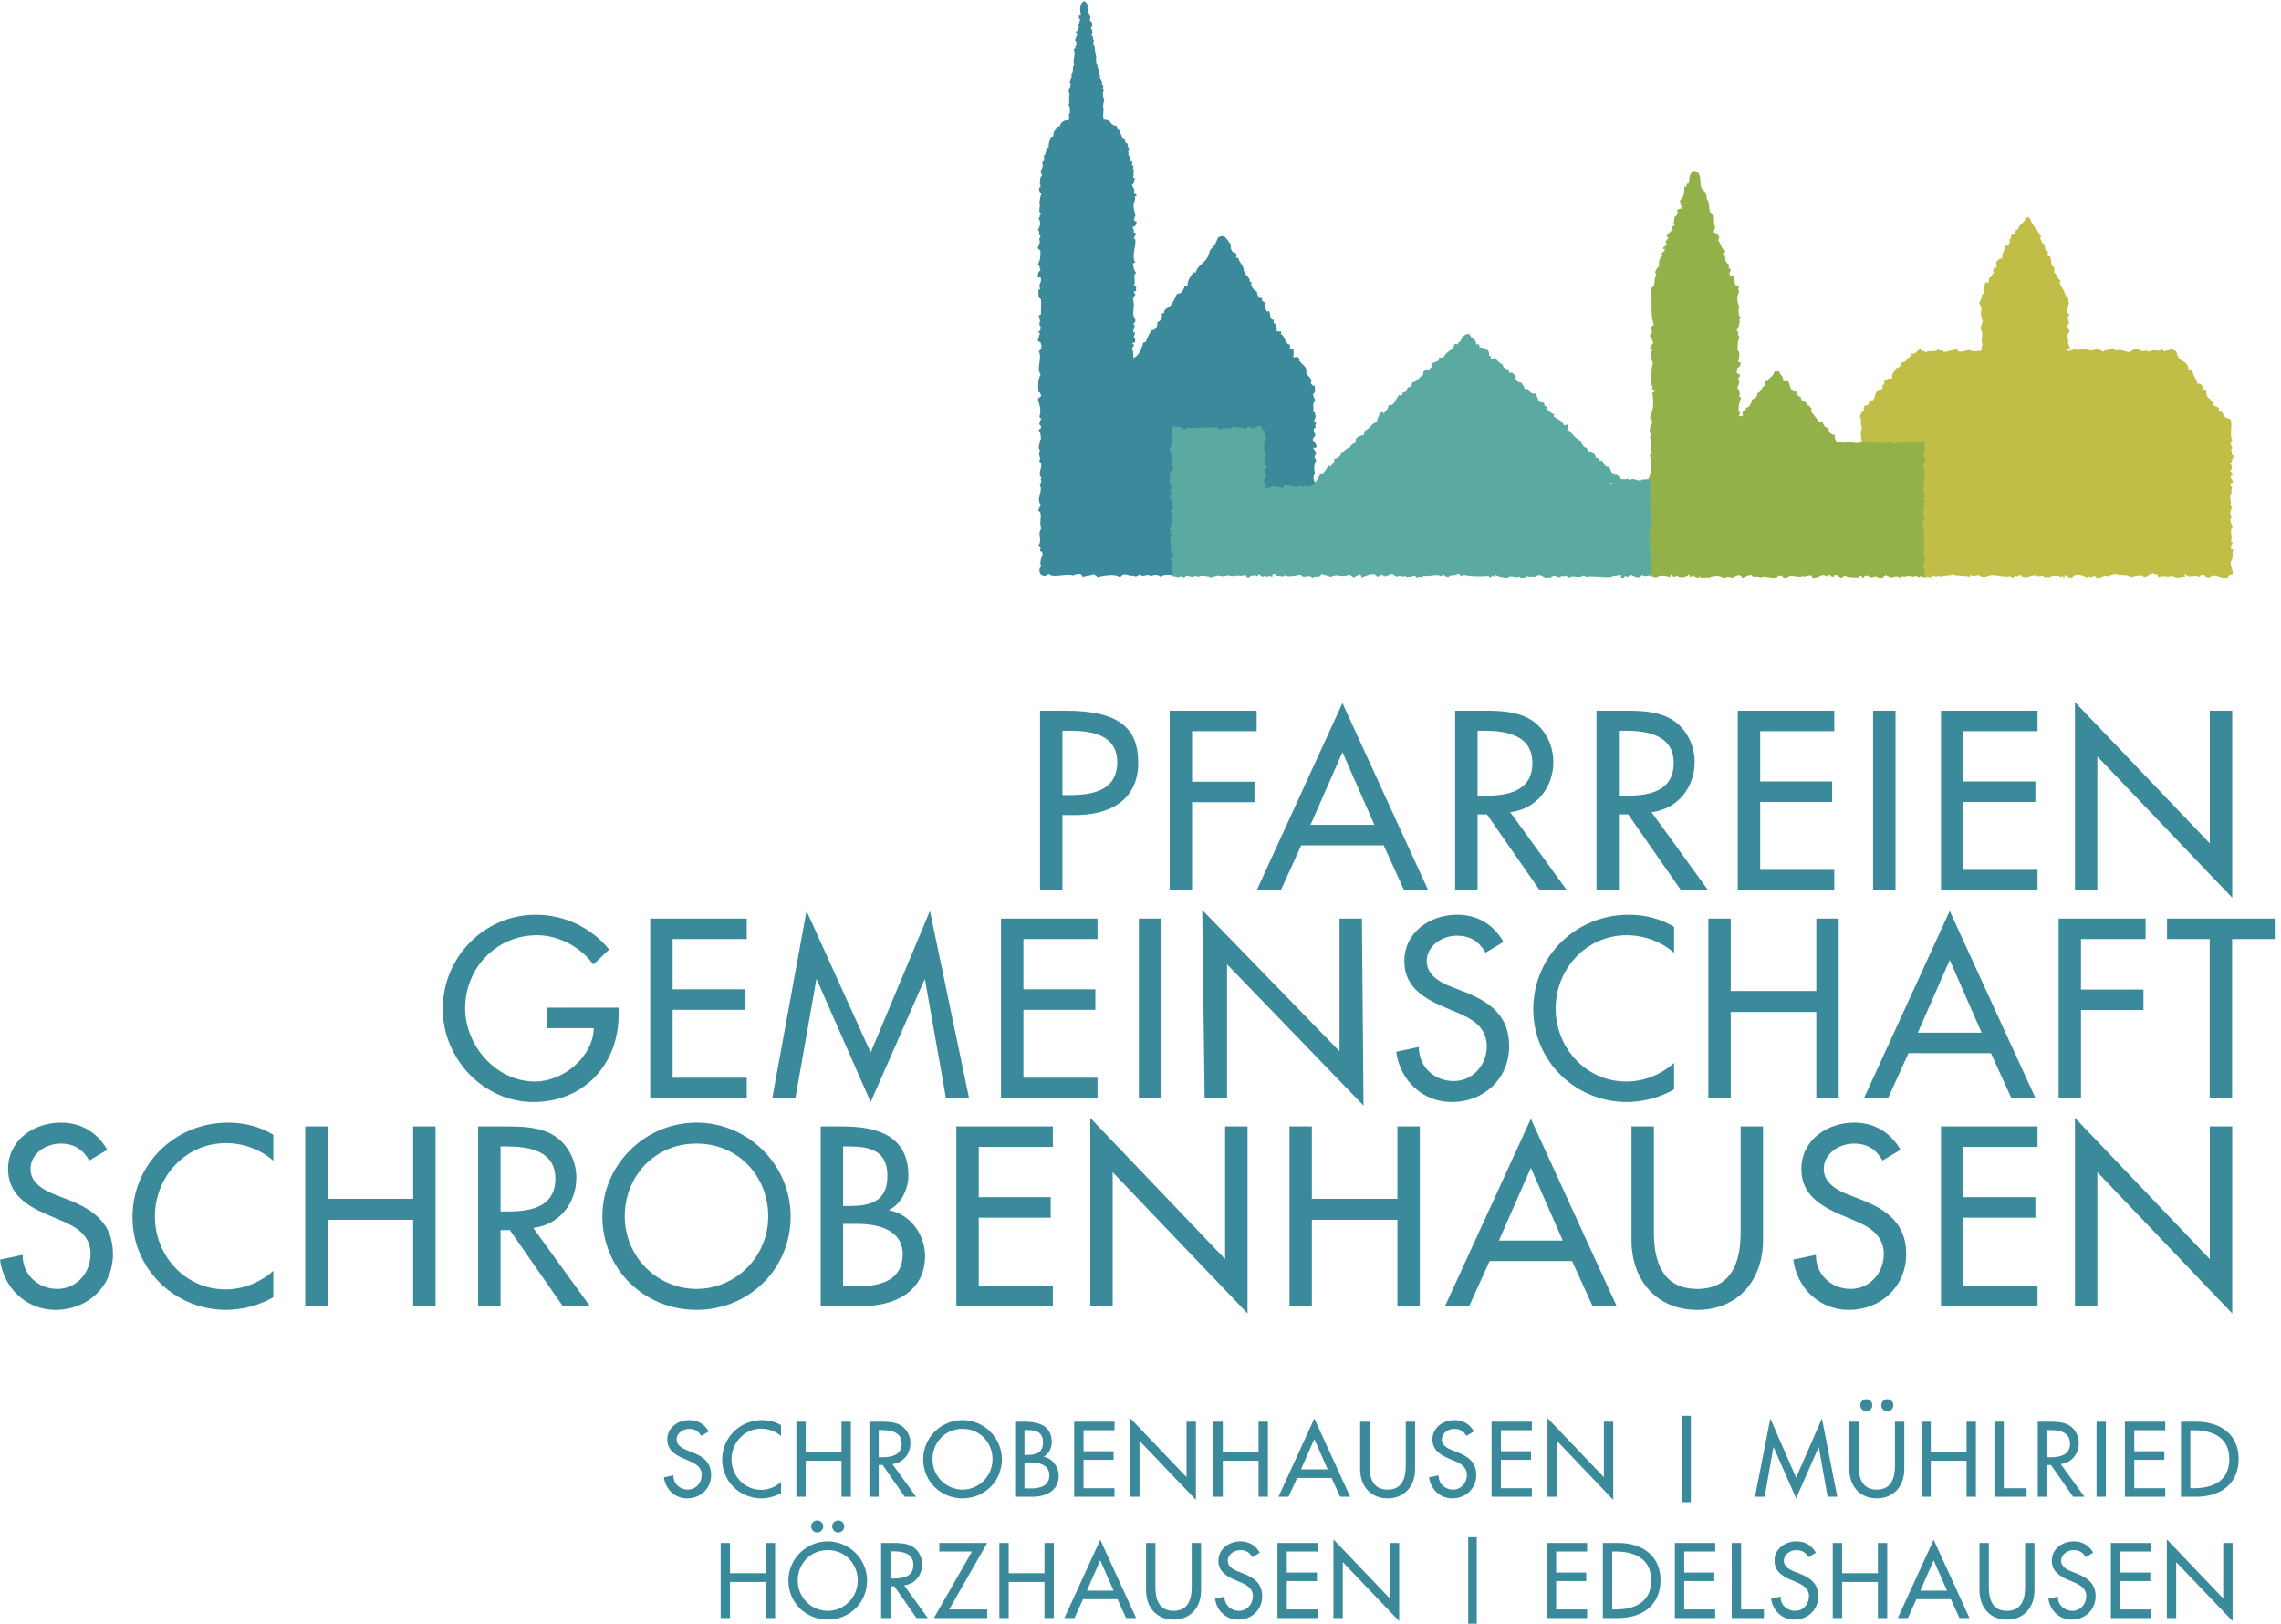
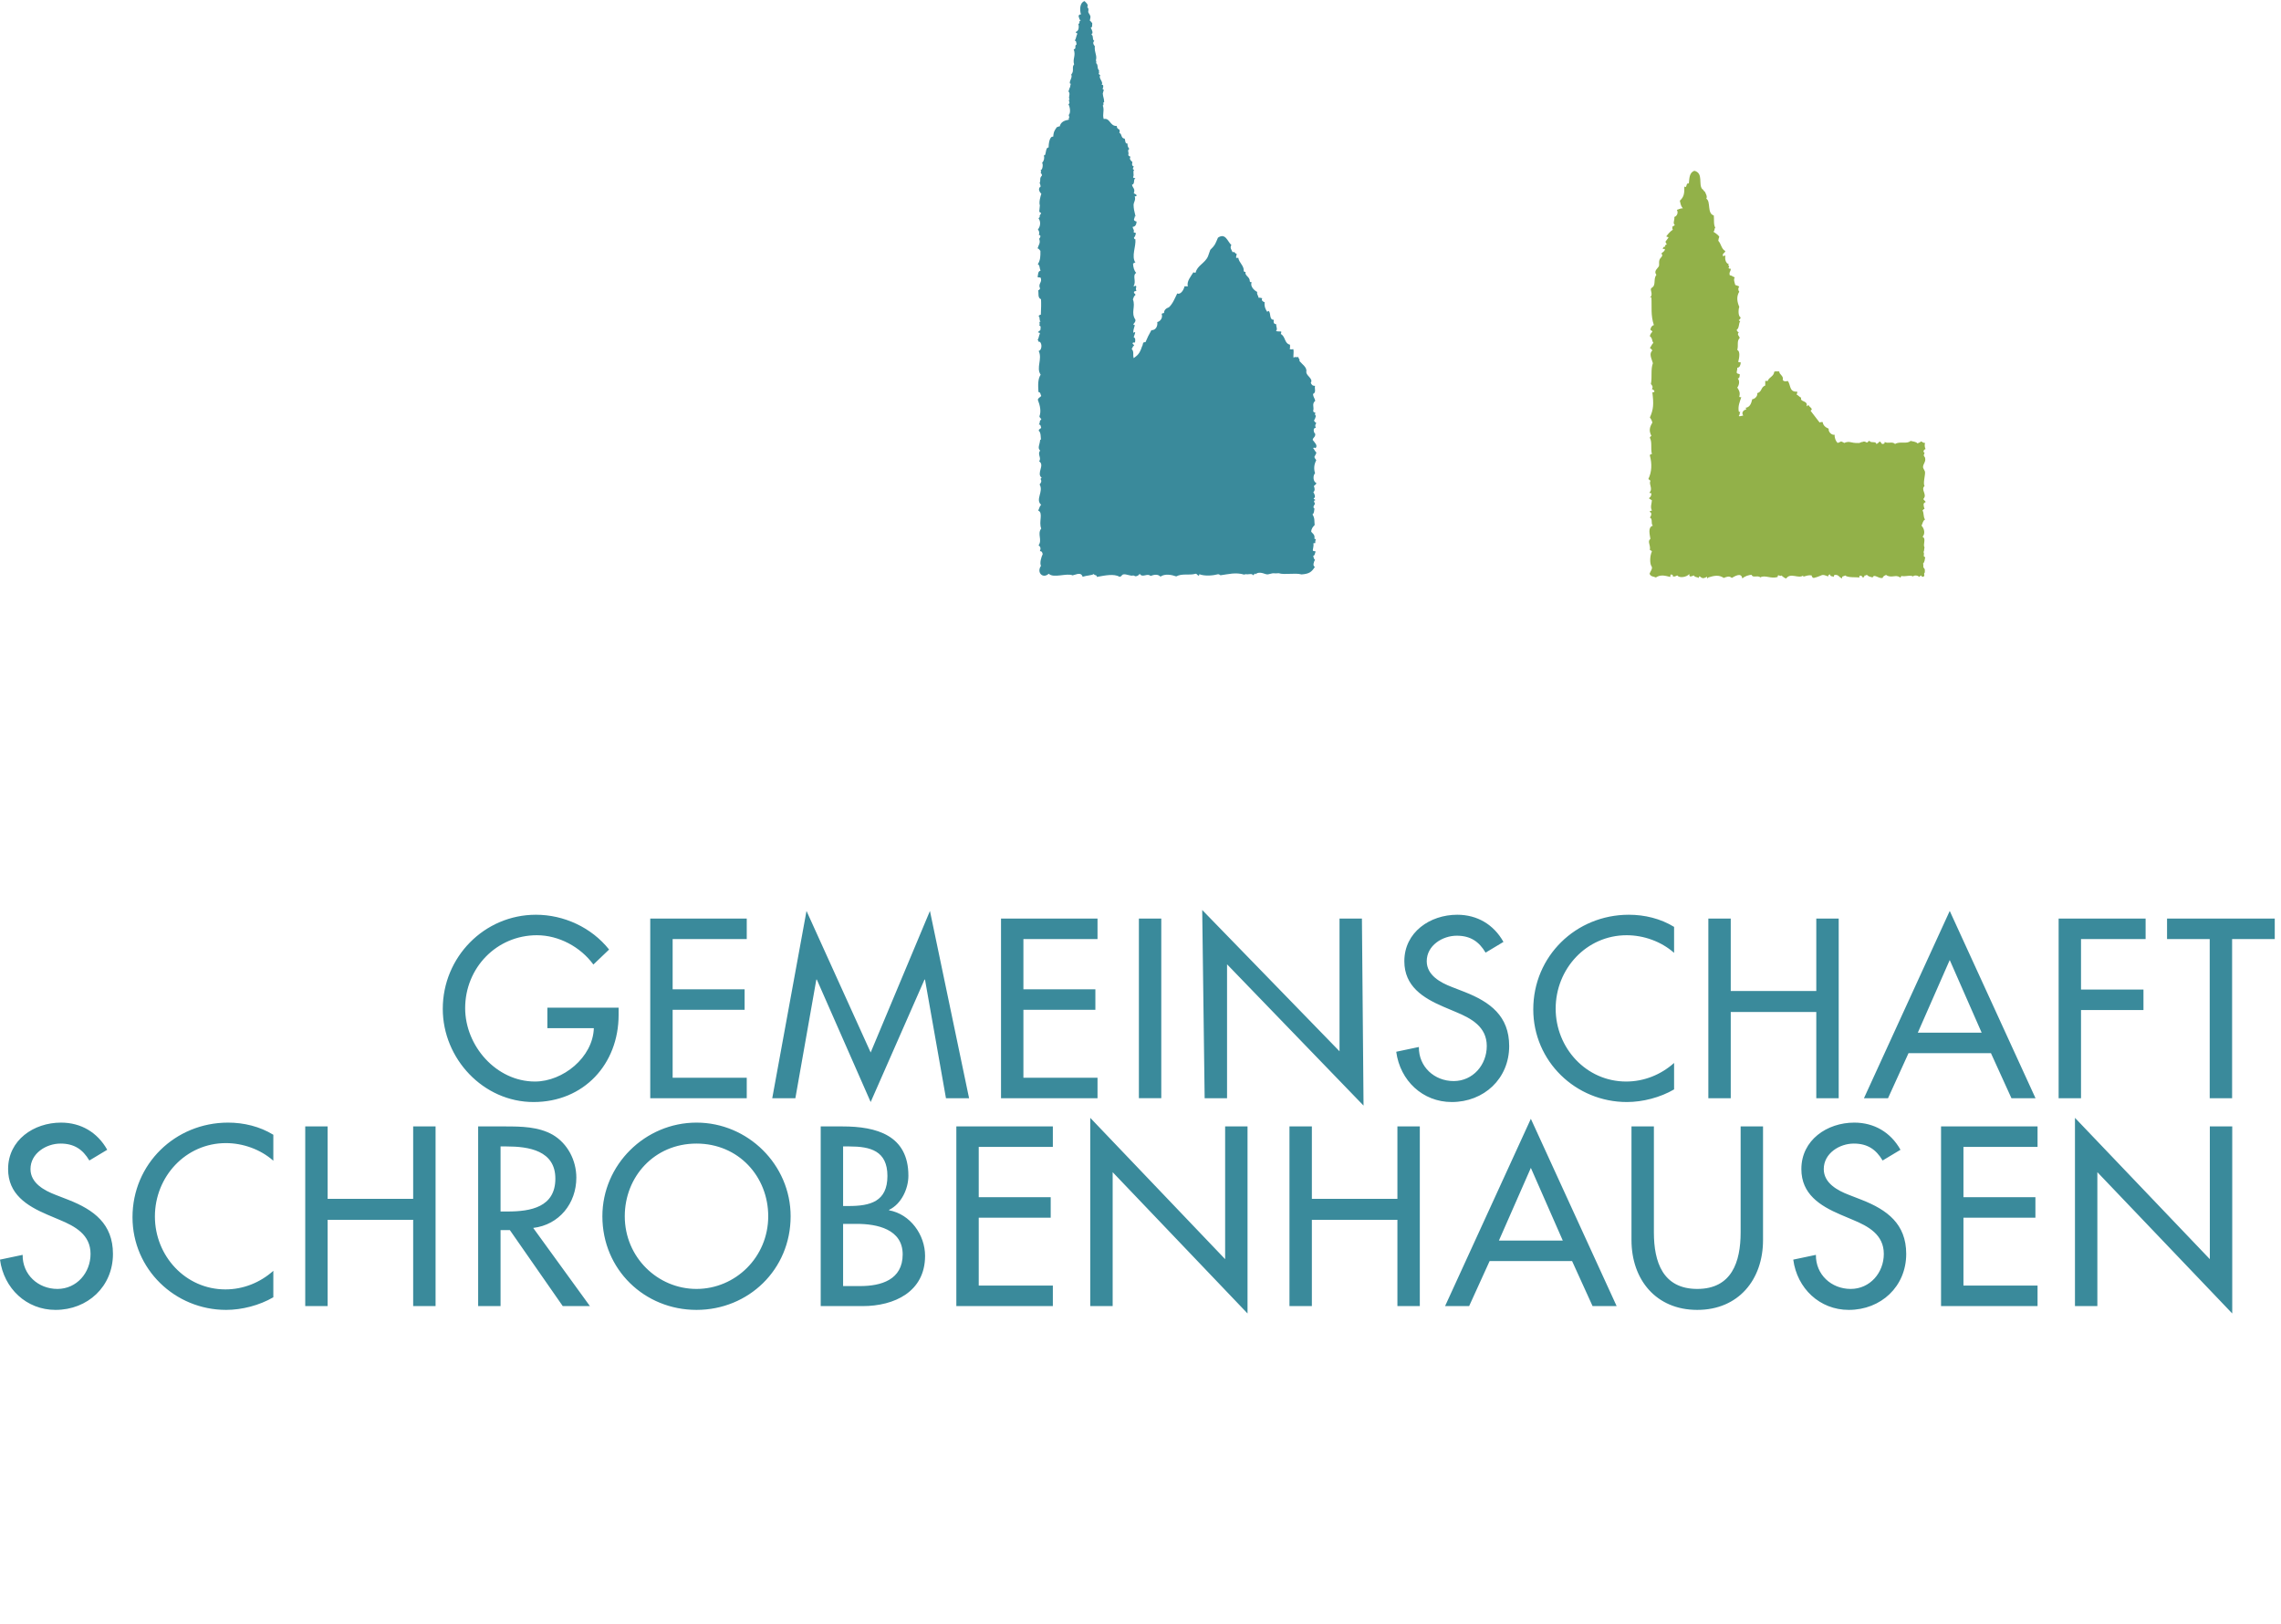
<svg xmlns="http://www.w3.org/2000/svg" width="100%" height="100%" viewBox="0 0 1584 1128" version="1.1" xml:space="preserve" style="fill-rule:evenodd;clip-rule:evenodd;stroke-linejoin:round;stroke-miterlimit:2;">
  <g transform="matrix(1.333,0,0,1.333,0,0)">
    <g transform="matrix(4.167,0,0,4.167,0,0)">
-       <path d="M91.265,196.692L91.265,192.907L90.096,192.907L90.096,202.295L91.265,202.295L91.265,197.787L95.737,197.787L95.737,202.295L96.906,202.295L96.906,192.907L95.737,192.907L95.737,196.692L91.265,196.692ZM103.482,192.708C100.792,192.708 98.564,194.911 98.564,197.6C98.564,200.39 100.768,202.494 103.482,202.494C106.198,202.494 108.4,200.39 108.4,197.6C108.4,194.911 106.172,192.708 103.482,192.708ZM103.482,201.399C101.453,201.399 99.733,199.744 99.733,197.6C99.733,195.534 101.277,193.801 103.482,193.801C105.688,193.801 107.231,195.534 107.231,197.6C107.231,199.744 105.513,201.399 103.482,201.399ZM102.174,190.092C101.751,190.092 101.416,190.428 101.416,190.839C101.416,191.261 101.751,191.597 102.174,191.597C102.585,191.597 102.921,191.261 102.921,190.839C102.921,190.428 102.585,190.092 102.174,190.092ZM104.801,190.092C104.378,190.092 104.042,190.428 104.042,190.839C104.042,191.261 104.378,191.597 104.801,191.597C105.212,191.597 105.548,191.261 105.548,190.839C105.548,190.428 105.212,190.092 104.801,190.092ZM113.034,198.211C114.392,198.049 115.287,196.928 115.287,195.584C115.287,194.686 114.839,193.802 114.056,193.342C113.308,192.92 112.411,192.907 111.576,192.907L110.158,192.907L110.158,202.295L111.327,202.295L111.327,198.323L111.813,198.323L114.578,202.295L115.997,202.295L113.034,198.211ZM111.327,193.952L111.639,193.952C112.796,193.952 114.192,194.164 114.192,195.633C114.192,197.129 112.896,197.352 111.701,197.352L111.327,197.352L111.327,193.952ZM118.663,201.225L123.418,192.907L117.431,192.907L117.431,193.976L121.514,193.976L116.757,202.295L123.418,202.295L123.418,201.225L118.663,201.225ZM126.108,196.692L126.108,192.907L124.939,192.907L124.939,202.295L126.108,202.295L126.108,197.787L130.58,197.787L130.58,202.295L131.75,202.295L131.75,192.907L130.58,192.907L130.58,196.692L126.108,196.692ZM139.707,199.941L140.777,202.295L142.036,202.295L137.553,192.508L133.07,202.295L134.329,202.295L135.398,199.941L139.707,199.941ZM139.222,198.872L135.884,198.872L137.553,195.074L139.222,198.872ZM143.282,192.907L143.282,198.846C143.282,200.915 144.563,202.494 146.718,202.494C148.874,202.494 150.155,200.915 150.155,198.846L150.155,192.907L148.986,192.907L148.986,198.449C148.986,199.98 148.525,201.399 146.718,201.399C144.912,201.399 144.451,199.98 144.451,198.449L144.451,192.907L143.282,192.907ZM157.501,194.126C156.992,193.217 156.132,192.708 155.086,192.708C153.666,192.708 152.323,193.616 152.323,195.134C152.323,196.442 153.292,197.052 154.364,197.513L155.011,197.788C155.822,198.124 156.631,198.559 156.631,199.568C156.631,200.552 155.909,201.399 154.9,201.399C153.89,201.399 153.069,200.652 153.082,199.619L151.9,199.868C152.098,201.375 153.281,202.494 154.799,202.494C156.482,202.494 157.8,201.275 157.8,199.568C157.8,198 156.805,197.264 155.472,196.742L154.799,196.479C154.214,196.256 153.492,195.87 153.492,195.134C153.492,194.312 154.314,193.801 155.061,193.801C155.772,193.801 156.22,194.1 156.569,194.686L157.501,194.126ZM159.707,202.295L164.749,202.295L164.749,201.225L160.875,201.225L160.875,197.675L164.636,197.675L164.636,196.605L160.875,196.605L160.875,193.976L164.749,193.976L164.749,192.907L159.707,192.907L159.707,202.295ZM166.706,202.295L167.875,202.295L167.875,195.298L174.922,202.68L174.922,192.907L173.753,192.907L173.753,199.841L166.706,192.459L166.706,202.295ZM184.624,192.191L183.554,192.191L183.554,203L184.624,203L184.624,192.191ZM193.378,202.295L198.42,202.295L198.42,201.225L194.547,201.225L194.547,197.675L198.308,197.675L198.308,196.605L194.547,196.605L194.547,193.976L198.42,193.976L198.42,192.907L193.378,192.907L193.378,202.295ZM200.389,202.295L202.293,202.295C205.258,202.295 207.598,200.753 207.598,197.55C207.598,194.425 205.208,192.907 202.331,192.907L200.389,192.907L200.389,202.295ZM201.558,193.976L201.969,193.976C204.362,193.976 206.429,194.86 206.429,197.6C206.429,200.329 204.362,201.225 201.969,201.225L201.558,201.225L201.558,193.976ZM209.392,202.295L214.434,202.295L214.434,201.225L210.561,201.225L210.561,197.675L214.323,197.675L214.323,196.605L210.561,196.605L210.561,193.976L214.434,193.976L214.434,192.907L209.392,192.907L209.392,202.295ZM217.672,192.907L216.503,192.907L216.503,202.295L220.525,202.295L220.525,201.225L217.672,201.225L217.672,192.907ZM227.025,194.126C226.514,193.217 225.656,192.708 224.61,192.708C223.19,192.708 221.845,193.616 221.845,195.134C221.845,196.442 222.816,197.052 223.886,197.513L224.535,197.788C225.344,198.124 226.155,198.559 226.155,199.568C226.155,200.552 225.431,201.399 224.422,201.399C223.414,201.399 222.591,200.652 222.605,199.619L221.422,199.868C221.622,201.375 222.803,202.494 224.323,202.494C226.004,202.494 227.324,201.275 227.324,199.568C227.324,198 226.329,197.264 224.996,196.742L224.323,196.479C223.738,196.256 223.014,195.87 223.014,195.134C223.014,194.312 223.836,193.801 224.584,193.801C225.294,193.801 225.744,194.1 226.092,194.686L227.025,194.126ZM230.299,196.692L230.299,192.907L229.13,192.907L229.13,202.295L230.299,202.295L230.299,197.787L234.772,197.787L234.772,202.295L235.941,202.295L235.941,192.907L234.772,192.907L234.772,196.692L230.299,196.692ZM243.899,199.941L244.968,202.295L246.226,202.295L241.745,192.508L237.261,202.295L238.519,202.295L239.59,199.941L243.899,199.941ZM243.413,198.872L240.076,198.872L241.745,195.074L243.413,198.872ZM247.473,192.907L247.473,198.846C247.473,200.915 248.754,202.494 250.91,202.494C253.065,202.494 254.345,200.915 254.345,198.846L254.345,192.907L253.176,192.907L253.176,198.449C253.176,199.98 252.715,201.399 250.91,201.399C249.103,201.399 248.642,199.98 248.642,198.449L248.642,192.907L247.473,192.907ZM261.694,194.126C261.183,193.217 260.325,192.708 259.278,192.708C257.858,192.708 256.513,193.616 256.513,195.134C256.513,196.442 257.484,197.052 258.553,197.513L259.203,197.788C260.012,198.124 260.823,198.559 260.823,199.568C260.823,200.552 260.099,201.399 259.09,201.399C258.082,201.399 257.259,200.652 257.273,199.619L256.09,199.868C256.29,201.375 257.471,202.494 258.992,202.494C260.673,202.494 261.992,201.275 261.992,199.568C261.992,198 260.997,197.264 259.664,196.742L258.992,196.479C258.406,196.256 257.682,195.87 257.682,195.134C257.682,194.312 258.505,193.801 259.252,193.801C259.962,193.801 260.411,194.1 260.76,194.686L261.694,194.126ZM263.899,202.295L268.941,202.295L268.941,201.225L265.068,201.225L265.068,197.675L268.828,197.675L268.828,196.605L265.068,196.605L265.068,193.976L268.941,193.976L268.941,192.907L263.899,192.907L263.899,202.295ZM270.897,202.295L272.066,202.295L272.066,195.298L279.114,202.68L279.114,192.907L277.945,192.907L277.945,199.841L270.897,192.459L270.897,202.295Z" style="fill:rgb(58,138,155);fill-rule:nonzero;" />
-       <path d="M88.603,178.966C88.093,178.057 87.234,177.548 86.188,177.548C84.767,177.548 83.424,178.456 83.424,179.974C83.424,181.283 84.394,181.893 85.465,182.354L86.113,182.628C86.923,182.964 87.732,183.4 87.732,184.409C87.732,185.393 87.01,186.24 86.001,186.24C84.991,186.24 84.17,185.493 84.182,184.459L83,184.708C83.2,186.215 84.381,187.334 85.901,187.334C87.583,187.334 88.901,186.115 88.901,184.409C88.901,182.84 87.907,182.105 86.574,181.582L85.901,181.32C85.315,181.095 84.593,180.71 84.593,179.974C84.593,179.153 85.415,178.641 86.163,178.641C86.873,178.641 87.321,178.941 87.67,179.526L88.603,178.966ZM97.643,178.181C96.933,177.747 96.099,177.548 95.277,177.548C92.513,177.548 90.285,179.713 90.285,182.491C90.285,185.206 92.5,187.334 95.178,187.334C95.999,187.334 96.921,187.097 97.643,186.675L97.643,185.293C96.946,185.916 96.062,186.264 95.14,186.264C93.048,186.264 91.454,184.508 91.454,182.453C91.454,180.373 93.061,178.617 95.165,178.617C96.049,178.617 96.971,178.941 97.643,179.539L97.643,178.181ZM100.732,181.533L100.732,177.747L99.562,177.747L99.562,187.134L100.732,187.134L100.732,182.627L105.205,182.627L105.205,187.134L106.374,187.134L106.374,177.747L105.205,177.747L105.205,181.533L100.732,181.533ZM111.567,183.05C112.925,182.888 113.82,181.769 113.82,180.424C113.82,179.527 113.373,178.641 112.589,178.181C111.841,177.759 110.944,177.747 110.109,177.747L108.691,177.747L108.691,187.134L109.86,187.134L109.86,183.162L110.346,183.162L113.111,187.134L114.53,187.134L111.567,183.05ZM109.86,178.792L110.172,178.792C111.331,178.792 112.726,179.003 112.726,180.472C112.726,181.967 111.43,182.193 110.234,182.193L109.86,182.193L109.86,178.792ZM120.333,177.548C117.643,177.548 115.416,179.751 115.416,182.441C115.416,185.231 117.619,187.334 120.333,187.334C123.049,187.334 125.251,185.231 125.251,182.441C125.251,179.751 123.024,177.548 120.333,177.548ZM120.333,186.24C118.304,186.24 116.584,184.583 116.584,182.441C116.584,180.373 118.129,178.641 120.333,178.641C122.539,178.641 124.083,180.373 124.083,182.441C124.083,184.583 122.364,186.24 120.333,186.24ZM128.078,178.792L128.403,178.792C129.498,178.792 130.396,179.015 130.396,180.336C130.396,181.681 129.487,181.906 128.378,181.906L128.078,181.906L128.078,178.792ZM128.078,182.839L128.8,182.839C129.848,182.839 131.193,183.113 131.193,184.432C131.193,185.766 130.06,186.09 128.976,186.09L128.078,186.09L128.078,182.839ZM126.91,187.134L129.1,187.134C130.757,187.134 132.362,186.388 132.362,184.508C132.362,183.412 131.591,182.329 130.483,182.13L130.483,182.105C131.118,181.806 131.491,181.008 131.491,180.324C131.491,178.207 129.823,177.747 128.054,177.747L126.91,177.747L126.91,187.134ZM134.293,187.134L139.335,187.134L139.335,186.066L135.463,186.066L135.463,182.514L139.224,182.514L139.224,181.446L135.463,181.446L135.463,178.816L139.335,178.816L139.335,177.747L134.293,177.747L134.293,187.134ZM141.292,187.134L142.46,187.134L142.46,180.137L149.509,187.521L149.509,177.747L148.34,177.747L148.34,184.681L141.292,177.299L141.292,187.134ZM152.872,181.533L152.872,177.747L151.703,177.747L151.703,187.134L152.872,187.134L152.872,182.627L157.343,182.627L157.343,187.134L158.512,187.134L158.512,177.747L157.343,177.747L157.343,181.533L152.872,181.533ZM166.471,184.781L167.541,187.134L168.798,187.134L164.317,177.348L159.833,187.134L161.091,187.134L162.163,184.781L166.471,184.781ZM165.985,183.712L162.648,183.712L164.317,179.914L165.985,183.712ZM170.045,177.747L170.045,183.687C170.045,185.754 171.327,187.334 173.482,187.334C175.636,187.334 176.917,185.754 176.917,183.687L176.917,177.747L175.749,177.747L175.749,183.289C175.749,184.82 175.288,186.24 173.482,186.24C171.675,186.24 171.214,184.82 171.214,183.289L171.214,177.747L170.045,177.747ZM184.265,178.966C183.755,178.057 182.897,177.548 181.85,177.548C180.43,177.548 179.085,178.456 179.085,179.974C179.085,181.283 180.056,181.893 181.126,182.354L181.775,182.628C182.584,182.964 183.395,183.4 183.395,184.409C183.395,185.393 182.671,186.24 181.663,186.24C180.654,186.24 179.832,185.493 179.844,184.459L178.663,184.708C178.862,186.215 180.043,187.334 181.563,187.334C183.245,187.334 184.564,186.115 184.564,184.409C184.564,182.84 183.569,182.105 182.236,181.582L181.563,181.32C180.978,181.095 180.254,180.71 180.254,179.974C180.254,179.153 181.078,178.641 181.825,178.641C182.535,178.641 182.984,178.941 183.333,179.526L184.265,178.966ZM186.471,187.134L191.511,187.134L191.511,186.066L187.64,186.066L187.64,182.514L191.4,182.514L191.4,181.446L187.64,181.446L187.64,178.816L191.511,178.816L191.511,177.747L186.471,177.747L186.471,187.134ZM193.468,187.134L194.637,187.134L194.637,180.137L201.686,187.521L201.686,177.747L200.517,177.747L200.517,184.681L193.468,177.299L193.468,187.134ZM211.386,177.009L210.318,177.009L210.318,187.818L211.386,187.818L211.386,177.009ZM224.549,187.334L227.364,180.932L227.389,180.932L228.485,187.134L229.693,187.134L227.775,177.346L224.549,184.744L221.325,177.346L219.407,187.134L220.615,187.134L221.71,180.932L221.736,180.932L224.549,187.334ZM231.201,177.747L231.201,183.687C231.201,185.754 232.482,187.334 234.636,187.334C236.792,187.334 238.073,185.754 238.073,183.687L238.073,177.747L236.904,177.747L236.904,183.289C236.904,184.82 236.443,186.24 234.636,186.24C232.83,186.24 232.37,184.82 232.37,183.289L232.37,177.747L231.201,177.747ZM233.329,174.932C232.906,174.932 232.57,175.269 232.57,175.678C232.57,176.102 232.906,176.438 233.329,176.438C233.74,176.438 234.076,176.102 234.076,175.678C234.076,175.269 233.74,174.932 233.329,174.932ZM235.956,174.932C235.533,174.932 235.196,175.269 235.196,175.678C235.196,176.102 235.533,176.438 235.956,176.438C236.367,176.438 236.703,176.102 236.703,175.678C236.703,175.269 236.367,174.932 235.956,174.932ZM241.384,181.533L241.384,177.747L240.215,177.747L240.215,187.134L241.384,187.134L241.384,182.627L245.857,182.627L245.857,187.134L247.026,187.134L247.026,177.747L245.857,177.747L245.857,181.533L241.384,181.533ZM250.512,177.747L249.343,177.747L249.343,187.134L253.365,187.134L253.365,186.066L250.512,186.066L250.512,177.747ZM257.635,183.05C258.995,182.888 259.89,181.769 259.89,180.424C259.89,179.527 259.441,178.641 258.659,178.181C257.911,177.759 257.014,177.747 256.178,177.747L254.76,177.747L254.76,187.134L255.93,187.134L255.93,183.162L256.415,183.162L259.181,187.134L260.6,187.134L257.635,183.05ZM255.93,178.792L256.241,178.792C257.4,178.792 258.795,179.003 258.795,180.472C258.795,181.967 257.5,182.193 256.303,182.193L255.93,182.193L255.93,178.792ZM263.277,177.747L262.108,177.747L262.108,187.134L263.277,187.134L263.277,177.747ZM265.657,187.134L270.699,187.134L270.699,186.066L266.826,186.066L266.826,182.514L270.586,182.514L270.586,181.446L266.826,181.446L266.826,178.816L270.699,178.816L270.699,177.747L265.657,177.747L265.657,187.134ZM272.667,187.134L274.572,187.134C277.537,187.134 279.876,185.591 279.876,182.39C279.876,179.264 277.487,177.747 274.609,177.747L272.667,177.747L272.667,187.134ZM273.836,178.816L274.248,178.816C276.64,178.816 278.708,179.701 278.708,182.441C278.708,185.169 276.64,186.066 274.248,186.066L273.836,186.066L273.836,178.816Z" style="fill:rgb(58,138,155);fill-rule:nonzero;" />
      <path d="M13.405,143.75C12.185,141.575 10.128,140.354 7.626,140.354C4.229,140.354 1.013,142.529 1.013,146.163C1.013,149.291 3.336,150.752 5.898,151.853L7.448,152.509C9.383,153.313 11.32,154.356 11.32,156.769C11.32,159.122 9.592,161.148 7.18,161.148C4.767,161.148 2.799,159.36 2.83,156.888L0,157.484C0.477,161.089 3.307,163.769 6.94,163.769C10.962,163.769 14.121,160.85 14.121,156.769C14.121,153.015 11.737,151.258 8.549,150.007L6.94,149.381C5.541,148.844 3.812,147.922 3.812,146.163C3.812,144.197 5.779,142.975 7.566,142.975C9.265,142.975 10.337,143.69 11.171,145.091L13.405,143.75ZM34.171,141.873C32.474,140.831 30.478,140.354 28.512,140.354C21.897,140.354 16.565,145.537 16.565,152.181C16.565,158.675 21.868,163.769 28.272,163.769C30.24,163.769 32.443,163.203 34.171,162.191L34.171,158.884C32.503,160.373 30.389,161.207 28.184,161.207C23.179,161.207 19.366,157.008 19.366,152.091C19.366,147.116 23.209,142.916 28.244,142.916C30.358,142.916 32.563,143.69 34.171,145.12L34.171,141.873ZM40.96,149.887L40.96,140.831L38.16,140.831L38.16,163.294L40.96,163.294L40.96,152.509L51.654,152.509L51.654,163.294L54.455,163.294L54.455,140.831L51.654,140.831L51.654,149.887L40.96,149.887ZM66.661,153.521C69.908,153.134 72.053,150.453 72.053,147.236C72.053,145.091 70.98,142.975 69.103,141.873C67.315,140.86 65.17,140.831 63.174,140.831L59.778,140.831L59.778,163.294L62.579,163.294L62.579,153.79L63.741,153.79L70.355,163.294L73.751,163.294L66.661,153.521ZM62.579,143.333L63.324,143.333C66.094,143.333 69.431,143.84 69.431,147.355C69.431,150.93 66.333,151.466 63.473,151.466L62.579,151.466L62.579,143.333ZM87.076,140.354C80.641,140.354 75.309,145.628 75.309,152.062C75.309,158.735 80.582,163.769 87.076,163.769C93.57,163.769 98.844,158.735 98.844,152.062C98.844,145.628 93.511,140.354 87.076,140.354ZM87.076,161.148C82.22,161.148 78.108,157.186 78.108,152.062C78.108,147.116 81.803,142.975 87.076,142.975C92.349,142.975 96.043,147.116 96.043,152.062C96.043,157.186 91.932,161.148 87.076,161.148ZM105.404,143.333L106.179,143.333C108.8,143.333 110.945,143.869 110.945,147.027C110.945,150.244 108.771,150.781 106.119,150.781L105.404,150.781L105.404,143.333ZM105.404,153.015L107.132,153.015C109.635,153.015 112.852,153.671 112.852,156.828C112.852,160.016 110.141,160.79 107.549,160.79L105.404,160.79L105.404,153.015ZM102.604,163.294L107.847,163.294C111.809,163.294 115.652,161.506 115.652,157.008C115.652,154.385 113.805,151.795 111.154,151.317L111.154,151.258C112.673,150.542 113.567,148.636 113.567,146.997C113.567,141.933 109.575,140.831 105.345,140.831L102.604,140.831L102.604,163.294ZM119.561,163.294L131.626,163.294L131.626,160.731L122.361,160.731L122.361,152.24L131.358,152.24L131.358,149.678L122.361,149.678L122.361,143.393L131.626,143.393L131.626,140.831L119.561,140.831L119.561,163.294ZM136.303,163.294L139.104,163.294L139.104,146.55L155.965,164.216L155.965,140.831L153.165,140.831L153.165,157.425L136.303,139.758L136.303,163.294ZM164.009,149.887L164.009,140.831L161.208,140.831L161.208,163.294L164.009,163.294L164.009,152.509L174.703,152.509L174.703,163.294L177.504,163.294L177.504,140.831L174.703,140.831L174.703,149.887L164.009,149.887ZM196.54,157.662L199.102,163.294L202.111,163.294L191.386,139.878L180.661,163.294L183.67,163.294L186.232,157.662L196.54,157.662ZM195.378,155.1L187.394,155.1L191.386,146.014L195.378,155.1ZM203.967,140.831L203.967,155.041C203.967,159.986 207.036,163.769 212.19,163.769C217.344,163.769 220.412,159.986 220.412,155.041L220.412,140.831L217.612,140.831L217.612,154.088C217.612,157.753 216.509,161.148 212.19,161.148C207.87,161.148 206.768,157.753 206.768,154.088L206.768,140.831L203.967,140.831ZM237.598,143.75C236.376,141.575 234.321,140.354 231.818,140.354C228.422,140.354 225.205,142.529 225.205,146.163C225.205,149.291 227.528,150.752 230.091,151.853L231.64,152.509C233.576,153.313 235.512,154.356 235.512,156.769C235.512,159.122 233.785,161.148 231.372,161.148C228.958,161.148 226.992,159.36 227.022,156.888L224.192,157.484C224.669,161.089 227.499,163.769 231.133,163.769C235.155,163.769 238.313,160.85 238.313,156.769C238.313,153.015 235.929,151.258 232.742,150.007L231.133,149.381C229.733,148.844 228.005,147.922 228.005,146.163C228.005,144.197 229.971,142.975 231.759,142.975C233.457,142.975 234.529,143.69 235.363,145.091L237.598,143.75ZM242.667,163.294L254.733,163.294L254.733,160.731L245.468,160.731L245.468,152.24L254.465,152.24L254.465,149.678L245.468,149.678L245.468,143.393L254.733,143.393L254.733,140.831L242.667,140.831L242.667,163.294ZM259.41,163.294L262.21,163.294L262.21,146.55L279.072,164.216L279.072,140.831L276.271,140.831L276.271,157.425L259.41,139.758L259.41,163.294Z" style="fill:rgb(58,138,155);fill-rule:nonzero;" />
      <path d="M68.433,125.984L68.433,128.546L74.241,128.546C74.123,132.21 70.369,135.218 66.883,135.218C62.027,135.218 58.154,130.751 58.154,126.044C58.154,121.008 62.087,116.927 67.122,116.927C69.862,116.927 72.573,118.386 74.183,120.591L76.148,118.715C73.943,115.944 70.488,114.366 67.002,114.366C60.538,114.366 55.355,119.668 55.355,126.133C55.355,132.359 60.418,137.781 66.705,137.781C72.99,137.781 77.339,133.044 77.339,126.878L77.339,125.984L68.433,125.984ZM81.293,137.305L93.358,137.305L93.358,134.743L84.093,134.743L84.093,126.252L93.09,126.252L93.09,123.69L84.093,123.69L84.093,117.404L93.358,117.404L93.358,114.841L81.293,114.841L81.293,137.305ZM108.85,137.781L115.583,122.468L115.642,122.468L118.264,137.305L121.154,137.305L116.26,113.889L108.85,131.585L100.829,113.889L96.545,137.305L99.436,137.305L102.058,122.468L102.117,122.468L108.85,137.781ZM125.146,137.305L137.211,137.305L137.211,134.743L127.946,134.743L127.946,126.252L136.943,126.252L136.943,123.69L127.946,123.69L127.946,117.404L137.211,117.404L137.211,114.841L125.146,114.841L125.146,137.305ZM145.183,114.841L142.383,114.841L142.383,137.303L145.183,137.303L145.183,114.841ZM150.604,137.305L153.405,137.305L153.405,120.562L170.469,138.228L170.266,114.841L167.466,114.841L167.466,131.436L150.299,113.77L150.604,137.305ZM187.961,117.761C186.74,115.587 184.685,114.366 182.182,114.366C178.786,114.366 175.569,116.54 175.569,120.175C175.569,123.302 177.892,124.762 180.454,125.865L182.004,126.52C183.94,127.325 185.875,128.367 185.875,130.78C185.875,133.133 184.149,135.16 181.735,135.16C179.322,135.16 177.356,133.372 177.386,130.9L174.556,131.495C175.033,135.1 177.863,137.781 181.497,137.781C185.519,137.781 188.677,134.862 188.677,130.78C188.677,127.027 186.292,125.269 183.106,124.018L181.497,123.392C180.097,122.856 178.369,121.932 178.369,120.175C178.369,118.209 180.334,116.987 182.123,116.987C183.821,116.987 184.893,117.702 185.727,119.102L187.961,117.761ZM209.293,115.884C207.596,114.841 205.6,114.366 203.634,114.366C197.02,114.366 191.688,119.549 191.688,126.193C191.688,132.687 196.99,137.781 203.395,137.781C205.362,137.781 207.566,137.215 209.293,136.202L209.293,132.895C207.625,134.384 205.511,135.218 203.306,135.218C198.301,135.218 194.488,131.019 194.488,126.103C194.488,121.128 198.331,116.927 203.366,116.927C205.481,116.927 207.685,117.702 209.293,119.132L209.293,115.884ZM216.376,123.899L216.376,114.841L213.576,114.841L213.576,137.305L216.376,137.305L216.376,126.52L227.071,126.52L227.071,137.305L229.872,137.305L229.872,114.841L227.071,114.841L227.071,123.899L216.376,123.899ZM248.908,131.674L251.47,137.305L254.479,137.305L243.754,113.889L233.029,137.305L236.038,137.305L238.6,131.674L248.908,131.674ZM247.746,129.112L239.762,129.112L243.754,120.026L247.746,129.112ZM268.242,117.404L268.242,114.841L257.368,114.841L257.368,137.305L260.167,137.305L260.167,126.282L267.974,126.282L267.974,123.719L260.167,123.719L260.167,117.404L268.242,117.404ZM279.056,117.404L284.388,117.404L284.388,114.841L270.923,114.841L270.923,117.404L276.256,117.404L276.256,137.305L279.056,137.305L279.056,117.404Z" style="fill:rgb(58,138,155);fill-rule:nonzero;" />
-       <path d="M132.824,101.902L134.433,101.902C138.693,101.902 142.298,100.086 142.298,95.348C142.298,91.237 140.153,88.855 133.241,88.855L130.024,88.855L130.024,111.316L132.824,111.316L132.824,101.902ZM132.824,91.357L133.569,91.357C136.339,91.357 139.676,91.774 139.676,95.288C139.676,98.863 136.578,99.401 133.718,99.401L132.824,99.401L132.824,91.357ZM157.103,91.417L157.103,88.855L146.23,88.855L146.23,111.316L149.03,111.316L149.03,100.293L156.834,100.293L156.834,97.732L149.03,97.732L149.03,91.417L157.103,91.417ZM172.987,105.685L175.548,111.316L178.558,111.316L167.833,87.901L157.109,111.316L160.118,111.316L162.68,105.685L172.987,105.685ZM171.826,103.123L163.842,103.123L167.833,94.037L171.826,103.123ZM188.806,101.545C192.053,101.157 194.198,98.476 194.198,95.259C194.198,93.114 193.125,91 191.249,89.897C189.46,88.883 187.317,88.855 185.321,88.855L181.923,88.855L181.923,111.316L184.725,111.316L184.725,101.813L185.887,101.813L192.5,111.316L195.896,111.316L188.806,101.545ZM184.725,91.357L185.469,91.357C188.24,91.357 191.577,91.862 191.577,95.379C191.577,98.953 188.478,99.489 185.618,99.489L184.725,99.489L184.725,91.357ZM206.472,101.545C209.719,101.157 211.864,98.476 211.864,95.259C211.864,93.114 210.792,91 208.915,89.897C207.126,88.883 204.982,88.855 202.986,88.855L199.589,88.855L199.589,111.316L202.391,111.316L202.391,101.813L203.553,101.813L210.166,111.316L213.562,111.316L206.472,101.545ZM202.391,91.357L203.135,91.357C205.906,91.357 209.243,91.862 209.243,95.379C209.243,98.953 206.144,99.489 203.284,99.489L202.391,99.489L202.391,91.357ZM217.255,111.316L229.322,111.316L229.322,108.754L220.057,108.754L220.057,100.263L229.053,100.263L229.053,97.701L220.057,97.701L220.057,91.417L229.322,91.417L229.322,88.855L217.255,88.855L217.255,111.316ZM236.978,88.855L234.178,88.855L234.178,111.316L236.978,111.316L236.978,88.855ZM242.667,111.316L254.733,111.316L254.733,108.754L245.468,108.754L245.468,100.263L254.464,100.263L254.464,97.701L245.468,97.701L245.468,91.417L254.733,91.417L254.733,88.855L242.667,88.855L242.667,111.316ZM259.41,111.316L262.209,111.316L262.209,94.573L279.072,112.239L279.072,88.855L276.272,88.855L276.272,105.447L259.41,87.781L259.41,111.316Z" style="fill:rgb(58,138,155);fill-rule:nonzero;" />
      <path d="M130.003,25.676C129.865,25.295 130.075,24.545 130.188,24.22C129.935,24 129.726,23.552 130.103,23.32C130.088,23.156 130.022,22.994 129.977,22.861C130.16,22.494 129.892,22.329 130.259,21.951C130.291,21.762 130.131,21.694 130.099,21.567C130.215,21.391 130.158,21.507 130.099,21.254C130.33,21.294 130.442,20.542 130.284,20.36C130.505,20.13 130.604,19.784 130.505,19.396C130.828,19.599 130.647,18.386 131.092,18.444C131.092,18.121 131.181,16.986 131.668,17.09C131.735,16.526 131.734,16.457 132.117,15.904C132.252,15.891 132.472,15.719 132.485,15.826C132.6,15.22 133.134,15.048 133.611,14.965C133.657,14.78 133.612,14.825 133.615,14.684C133.812,14.799 133.607,14.548 133.614,14.367C133.872,14.136 133.781,13.4 133.578,13.036C133.898,12.832 133.456,12.526 133.716,12.443C133.505,12.092 133.892,11.793 133.576,11.413C133.703,11.177 133.643,11.099 133.786,10.88C133.774,10.673 133.973,10.417 133.744,10.423C133.716,10.008 134.102,9.7 133.925,9.317C134.345,8.855 133.949,8.415 134.282,8.053C134.071,7.335 134.533,6.979 134.231,6.155C134.641,6.143 134.264,5.668 134.598,5.558C134.512,5.275 134.604,5.144 134.369,5.07C134.532,4.853 134.55,4.482 134.68,4.229C134.701,4.071 134.451,4.177 134.506,3.984C134.92,3.844 134.888,3.32 134.821,2.962C135.08,3.008 134.815,2.505 135.125,2.605C134.94,2.468 134.887,2.205 134.839,1.935C134.953,1.91 134.949,1.763 135.138,1.819C134.994,1.28 134.938,0.383 135.583,0.133C135.76,0.335 136.124,0.54 135.926,0.925C136.168,0.966 136.05,1.526 136.036,1.471C136.102,1.719 136.38,1.902 136.321,2.202C136.294,2.34 136.286,2.367 136.247,2.575C136.405,2.657 136.405,2.773 136.547,2.872C136.546,3.136 136.579,3.439 136.358,3.472C136.507,3.696 136.746,4.191 136.415,4.305C136.763,4.42 136.503,4.955 136.806,5.112C136.526,5.342 136.781,5.7 136.87,5.76C136.805,6.678 137.194,6.862 137.002,7.58C137.145,7.608 136.947,7.907 137.114,7.961C137.312,8.275 137.12,8.527 137.424,8.829C137.308,8.866 137.5,9.169 137.352,9.155C137.398,9.347 137.443,9.301 137.565,9.42C137.259,9.729 138.014,10.289 137.723,10.57C137.723,10.57 137.831,10.624 137.901,10.634C138.023,11.012 137.678,11.142 138.009,11.24C137.956,11.41 137.897,11.505 137.869,11.7C137.907,12.157 138.028,12.273 138.043,12.753C137.818,12.808 138.077,13.117 137.869,13.186C138.106,13.823 137.792,14.254 137.984,14.877C138.821,14.713 138.723,15.791 139.629,15.751C139.599,16.056 139.819,16.118 139.977,16.24C139.941,16.345 140.043,16.596 139.911,16.602C140.33,16.74 140.07,17.266 140.612,17.34C140.705,17.566 140.624,17.963 140.959,17.95C140.961,18.305 141.009,18.367 141.185,18.619C140.869,18.836 141.186,18.996 141.053,19.403C141.141,19.476 141.195,19.581 141.347,19.59C141.135,19.861 141.373,20.084 141.573,20.259C141.513,20.565 141.484,20.712 141.742,20.806C141.678,20.98 141.509,21.173 141.794,21.231C141.573,21.471 141.833,21.841 141.66,22.134C141.666,22.268 141.807,22.268 141.955,22.26C141.635,22.481 141.938,22.979 141.524,23.1C141.591,23.493 141.963,23.615 141.745,24.131C141.833,24.282 142.112,24.247 142.095,24.501C141.989,24.49 141.968,24.572 141.856,24.556C142.034,24.977 141.714,25.283 141.719,25.643C141.73,26.505 142.145,27.382 141.874,26.976C141.936,27.278 141.482,27.549 142.099,27.705C142.064,28.058 141.957,28.335 141.612,28.361C141.588,28.587 141.874,28.814 141.721,28.967C141.724,29.124 141.941,29.069 142.015,29.154C141.953,29.356 141.921,29.589 141.768,29.694C141.738,29.812 141.923,30.006 141.943,29.879C142.049,30.83 141.405,32.035 141.952,32.841C141.763,32.786 141.766,32.934 141.653,32.958C141.672,33.373 141.781,33.861 142.049,34.112C141.526,34.454 142.1,35.174 141.724,35.739C141.771,35.918 141.875,35.664 142.021,35.744C142.135,35.885 141.9,36.132 142.071,36.29C142.07,36.474 141.771,36.343 141.77,36.527C141.734,36.739 141.978,36.678 141.942,36.893C141.773,37.002 141.707,37.219 141.635,37.43C141.997,38.361 141.347,39.068 141.948,39.976C141.987,40.324 141.688,40.435 141.7,40.575C141.708,40.647 141.808,40.629 141.877,40.639C141.787,41.006 141.683,41.211 141.683,41.543C141.695,41.698 141.787,41.462 141.921,41.548C141.896,41.788 141.785,41.938 141.733,42.149C141.977,42.304 141.936,42.476 141.9,42.817C141.762,42.795 141.671,42.822 141.601,42.872C141.565,43.086 141.809,43.024 141.773,43.237C141.572,43.251 141.635,43.543 141.47,43.594C141.821,44.022 141.591,44.25 141.732,44.778C142.192,44.427 142.468,44.267 142.774,43.314C142.944,43.083 142.779,42.737 143.208,42.779C143.475,42.151 143.583,41.923 143.948,41.28C144.515,41.304 144.76,40.728 144.679,40.266C145.067,40.183 145.407,39.721 145.232,39.248C145.283,39.159 145.424,39.164 145.531,39.132C145.507,38.783 145.783,38.535 146.138,38.418C146.617,37.979 146.871,37.302 147.178,36.683C147.562,36.888 147.994,36.282 148.086,35.792C148.224,35.795 148.363,35.797 148.502,35.799C148.334,35.173 148.878,34.559 149.186,34.059C149.376,34.026 149.368,34.174 149.483,34.064C149.669,33.204 150.66,32.9 151.024,32.044C151.071,31.859 151.261,31.423 151.308,31.238C151.936,30.618 151.897,30.572 152.269,29.715C153.215,29.074 153.455,30.186 153.943,30.635C153.719,31.002 153.973,31.222 154.105,31.546C154.384,31.379 154.358,31.739 154.637,31.736C154.537,31.816 154.612,32.079 154.511,32.157C154.598,32.299 154.655,32.253 154.807,32.224C154.905,32.862 155.525,33.194 155.493,33.867C155.505,33.975 155.593,34.007 155.728,33.992C155.567,34.479 156.275,34.596 156.244,35.151C156.256,35.257 156.344,35.291 156.48,35.276C156.263,35.762 156.748,36.279 157.172,36.498C157.106,36.86 157.331,36.936 157.338,37.226C157.543,37.202 157.671,37.256 157.813,37.295C157.629,37.533 157.905,37.732 158.101,37.783C158.049,38.35 158.222,38.695 158.438,38.999C158.499,38.961 158.501,38.861 158.618,38.881C158.915,39.164 158.648,40 159.253,39.981C159.168,40.385 159.29,40.505 159.541,40.529C159.55,40.938 159.752,41.139 159.527,41.376C159.63,41.451 159.877,41.431 160.179,41.447C160.196,41.589 160.166,41.679 160.115,41.75C160.748,42.09 160.54,42.925 161.281,43.1C161.242,43.243 161.348,43.54 161.213,43.583C161.348,43.738 161.477,43.673 161.688,43.652C161.79,44.032 161.647,44.445 161.729,44.74C161.877,44.538 162.044,44.715 162.325,44.63C162.293,44.824 162.596,44.992 162.436,45.115C162.774,45.531 163.467,45.948 163.304,46.522C163.367,47.047 164.197,47.342 163.875,47.861C163.958,48.077 164.08,48.256 164.404,48.235C164.309,48.612 164.591,49.055 164.149,49.257C164.167,49.615 164.368,49.796 164.431,50.109C163.966,50.516 164.323,50.861 164.172,51.374C164.183,51.541 164.344,51.562 164.465,51.621C164.352,51.727 164.398,51.939 164.518,51.985C164.46,52.211 164.383,52.417 164.27,52.585C164.342,52.713 164.439,52.816 164.562,52.893C164.407,53.161 164.396,53.152 164.492,53.496C164.095,53.46 164.24,54.136 164.42,54.219C164.489,54.661 164.144,54.668 164.109,55.001C164.309,55.277 164.814,55.711 164.462,56.031C164.386,55.951 164.245,55.949 164.165,56.026C164.329,56.183 164.392,56.437 164.572,56.577C164.531,56.8 164.399,56.927 164.325,57.116C164.344,57.316 164.494,57.386 164.555,57.545C164.287,58.066 164.223,58.592 164.408,59.173C164.119,59.428 164.147,60.235 164.566,60.385C164.554,60.619 164.321,60.621 164.262,60.803C164.382,61.044 164.408,61.377 164.19,61.527C164.325,61.755 164.541,62.145 164.236,62.315C164.215,62.474 164.465,62.366 164.41,62.56C164.138,62.563 164.372,62.902 164.402,62.983C164.32,63.135 164.058,63.425 164.333,63.587C164.284,63.863 164.297,64.205 164.082,64.308C164.401,64.803 164.3,65.164 164.357,65.643C164.153,65.859 163.944,66.069 163.926,66.482C164.112,66.715 164.41,66.839 164.328,67.335C164.336,67.405 164.435,67.387 164.505,67.399C164.467,67.543 164.415,67.673 164.437,67.881C164.314,67.984 164.322,67.834 164.198,67.937C164.258,68.141 164.167,68.505 164.125,68.782C164.123,68.963 164.404,68.864 164.478,68.969C164.376,69.15 164.399,69.462 164.171,69.508C164.241,69.677 164.251,69.905 164.401,69.997C164.289,70.131 164.043,70.784 164.39,70.857C163.973,71.542 163.646,71.748 162.716,71.816C161.863,71.589 160.628,71.902 159.86,71.667C159.785,71.68 159.397,71.685 159.457,71.687C158.834,71.602 158.678,71.911 158.235,71.778C157.765,71.614 157.318,71.476 156.929,71.811C156.934,71.431 156.663,72.175 156.569,71.81C156.257,71.707 156.007,71.862 155.793,71.781C155.712,71.84 155.623,71.763 155.562,71.842C154.454,71.524 153.594,71.79 152.538,71.93C152.584,71.767 152.343,71.901 152.344,71.78C151.673,71.965 150.641,72.056 149.965,71.799C149.895,71.808 149.913,71.908 149.903,71.98C149.696,71.965 149.681,71.761 149.491,71.731C148.673,71.97 147.824,71.653 147.05,72.064C146.466,71.852 145.615,71.705 145.087,72.09C144.759,71.766 144.308,71.83 143.84,72.006C143.431,71.605 142.828,72.305 142.474,71.727C142.376,71.981 142.065,72.039 141.999,72.048C141.873,72.068 141.773,71.915 141.637,71.954C141.327,72.044 140.816,71.748 140.45,71.812C140.227,71.851 140.196,72.123 139.969,72.106C139.235,71.719 138.261,71.922 137.118,72.13C137.184,71.826 136.773,71.992 136.767,71.76C136.45,71.957 135.877,71.935 135.355,72.107C135.124,71.468 134.573,71.843 134.094,71.934C133.366,71.607 131.722,72.331 131.113,71.733C130.36,72.413 129.567,71.552 130.143,70.747C129.957,70.383 130.181,69.646 130.356,69.281C130.315,69.085 130.265,68.897 130.006,68.913C130.146,68.565 130.093,68.339 129.84,68.184C130.339,67.477 129.644,66.784 130.173,66.073C129.825,65.263 130.463,64.11 129.796,63.831C129.923,63.594 129.97,63.277 130.164,63.111C129.399,62.452 130.502,61.449 129.97,60.569C130.134,60.36 130.272,60.198 130.101,59.905C130.071,59.771 130.216,59.821 130.223,59.727C129.532,59.166 130.666,58.158 129.907,57.671C130.256,57.27 129.647,56.777 130.044,56.338C129.664,55.993 129.987,55.639 130.035,55.001C130.114,54.923 130.063,54.926 130.14,55.006C130.106,54.652 130.14,54.063 129.862,53.852C129.866,53.63 130.074,53.624 130.166,53.494C130.116,53.305 130.112,53.071 129.876,53.067C130.08,52.839 129.896,52.573 130.183,52.466C130.159,52.273 129.961,52.25 129.953,52.04C130.184,51.425 130.03,50.722 129.75,49.981C129.8,49.726 130.045,49.674 130.175,49.505C130.076,49.323 130.095,49.028 129.826,49.014C129.763,48.032 129.763,47.364 130.102,46.842C129.501,45.988 130.35,44.886 129.854,43.876C130.373,43.738 130.259,42.612 129.828,42.724C129.823,42.611 129.794,42.521 129.715,42.48C129.901,42.275 129.837,42.045 130.011,41.701C129.998,41.595 129.91,41.563 129.776,41.576C129.804,41.381 130.026,41.389 130.078,41.219C130.08,40.91 130.19,40.817 129.923,40.67C130.095,40.498 129.791,40.205 130.11,40.189C129.864,40.114 130.075,39.59 129.825,39.519C129.914,39.449 129.973,39.346 130.125,39.342C130.16,38.502 130.179,37.948 130.145,37.411C129.71,37.236 129.867,36.696 129.807,36.256C129.996,36.314 129.933,36.103 130.048,36.08C129.692,35.476 130.399,35.275 130.072,34.69C129.925,34.695 129.785,34.694 129.716,34.623C129.796,34.417 129.72,33.904 130.087,33.843C129.94,33.529 130.009,33.117 129.744,33.051C130.075,32.492 130.082,32.05 130.07,31.364C129.951,31.263 129.91,31.086 129.718,31.055C129.85,30.571 130.112,30.415 129.917,29.851C130.035,29.729 130.222,29.413 129.866,29.365C129.996,29.124 129.901,28.842 129.759,28.698C130.056,28.319 130.16,27.748 129.841,27.31C129.877,27.222 129.937,27.164 130.024,27.131C129.845,27.065 130.104,26.8 130.164,26.647C130.093,26.558 129.929,26.562 129.931,26.401" style="fill:rgb(58,138,155);fill-rule:nonzero;" />
-       <path d="M206.866,71.84C206.736,71.829 206.677,71.89 206.688,72.021C206.237,71.756 205.63,72.21 205.261,71.854C204.962,72.465 204.344,72.009 203.893,71.854C203.719,71.986 203.465,72.229 203.239,71.975C203.079,72.013 203.091,72.228 202.882,72.216C202.894,72.48 202.995,72.194 202.636,72.194C202.837,71.541 202.27,72.064 201.693,71.975C201.279,72.328 199.726,71.997 198.72,72.048C198.583,72.029 198.493,72.059 198.423,72.11C198.241,72.072 198.113,71.982 197.947,71.929C197.286,72.391 196.662,71.731 196.045,72.277C196.078,72.063 195.834,72.129 195.866,71.915C195.459,72.131 195.172,71.879 194.974,72.155C194.519,72.059 194.416,71.801 193.909,72.127C193.868,72.338 193.75,72.062 193.521,72.205C193.393,72.153 193.16,72.431 193.191,72.216C192.747,71.941 192.415,71.702 191.942,72.096C191.803,72.035 191.676,72.158 191.585,72.048C191.305,72.084 191.09,72.131 190.873,71.988C190.655,72.336 190.108,72.316 189.92,72.048C189.412,72.356 188.807,71.739 188.494,72.231C187.999,72.169 187.36,72.131 187.007,71.868C186.937,71.878 186.958,71.978 186.947,72.048C186.777,72.062 186.645,72.034 186.591,71.929C186.473,71.97 186.456,72.112 186.353,72.17C186.167,72.198 186.196,72.007 186.056,71.988C184.944,72.083 183.81,72.05 182.904,71.84C182.835,71.85 182.854,71.95 182.845,72.021C182.572,71.997 182.496,71.773 182.25,71.718C181.902,72.09 181.321,71.735 181.061,72.142C180.893,72.031 180.587,72.06 180.526,71.84C180.401,71.894 180.262,71.934 180.169,72.021C179.5,71.674 178.625,72.144 177.969,71.961C177.9,71.971 177.919,72.07 177.911,72.142C177.6,72.049 177.262,72.105 177.078,72.203C176.916,71.694 176.467,72.101 176.305,72.128C176.129,71.984 175.747,72.246 175.71,71.961C175.345,72.224 174.977,71.791 174.64,72.082C174.413,71.989 174.219,71.863 174.045,71.718C173.81,71.902 173.388,71.898 173.153,72.082C173.142,71.933 172.959,71.812 172.916,72.021C172.805,72.012 172.879,71.817 172.796,71.779C172.649,71.932 172.414,71.994 172.203,72.082C172.143,71.94 171.904,71.982 171.905,71.779C171.139,71.742 170.792,71.984 170.18,72.203C170.256,71.923 170.072,71.91 170.002,71.779C169.963,72.056 169.282,71.816 169.467,72.142C169.237,72.211 168.941,71.997 168.753,71.84C168.035,72.042 167.858,72.033 167.042,71.905C166.914,71.957 166.478,72 166.396,72.097C165.928,71.965 165.565,71.846 165.186,71.766C164.985,72.373 164.355,71.839 164.056,72.249C163.774,71.653 162.859,72.44 162.629,71.826C162.224,71.895 160.996,72.203 160.641,71.885C160.33,72.244 159.909,71.853 159.512,72.006L159.512,71.766C159.354,71.766 159.172,71.743 159.096,71.826C158.971,71.842 159.182,71.986 159.037,72.068C158.781,72.073 158.556,71.857 158.442,72.128C158.304,72.147 158.375,71.953 158.263,71.946C157.733,72.191 157.841,72.065 157.372,71.766C157.292,71.805 157.271,71.922 157.263,72.034C156.861,71.82 156.293,71.881 156.063,72.249C155.864,72.17 155.816,71.936 155.647,71.826C155.209,72.131 154.723,71.809 154.339,72.006C154.074,71.994 153.748,72.034 153.597,71.905C152.829,72.003 153.1,72.112 152.291,71.924C152.103,72.027 151.499,72.03 151.472,72.192C150.801,71.92 151.082,72.112 150.506,71.956C150.377,71.944 149.877,71.965 149.888,72.097C149.812,72.013 149.445,72.04 149.37,71.956C149.093,72.391 148.295,71.614 148.096,72.189C147.916,72.191 147.865,72.061 147.739,72.006C147.868,72.237 147.502,71.813 147.562,72.112C147.32,72.128 147.326,72.141 147.024,72.097C146.818,71.822 146.856,72.13 146.505,72.003C146.611,71.577 146.618,71.145 146.431,70.737C146.468,70.579 146.549,70.659 146.669,70.496C146.534,70.252 146.465,70.132 146.312,69.904C146.377,69.69 146.516,69.548 146.728,69.482C146.665,69.246 146.601,69.007 146.372,68.938C146.551,68.389 146.086,67.586 146.49,66.821C146.474,66.697 146.333,66.702 146.253,66.641C146.243,66.508 146.301,66.448 146.431,66.46C146.405,66.345 146.303,66.308 146.312,66.158C146.17,66.201 146.224,66.007 146.372,65.916C146.375,65.582 146.831,64.835 146.372,64.646C146.5,64.512 146.595,64.014 146.312,63.981C146.385,63.793 146.53,63.679 146.669,63.558C146.323,63.378 146.609,62.805 146.55,62.47C146.531,62.388 146.401,62.42 146.312,62.41C146.36,62.2 146.223,62.176 146.253,61.986C146.377,62.012 146.411,61.944 146.49,61.925C146.352,61.777 146.627,61.413 146.253,61.381C146.381,61.076 146.442,61.061 146.49,60.656C146.452,60.412 146.312,60.55 146.193,60.475C146.225,60.342 146.337,60.084 146.134,60.051C146.115,59.913 146.305,59.985 146.312,59.871C146.165,59.618 146.3,59.368 146.303,58.961C146.801,58.979 146.747,58.42 146.431,58.118C146.483,57.622 146.685,56.797 146.193,56.304C146.732,55.572 146.246,54.005 146.629,53.334C147.222,53.413 147.605,53.249 147.974,53.671C147.958,53.902 148.353,53.569 148.393,53.448C149.007,53.591 149.429,53.454 150.118,53.508C150.187,53.5 150.167,53.399 150.177,53.328C150.797,53.592 151.602,53.424 152.139,53.402C152.244,53.538 152.385,53.635 152.555,53.705C153.046,53.334 153.718,53.83 154.22,53.28C154.681,53.576 155.386,53.361 155.766,53.644C155.931,53.611 155.932,53.411 156.004,53.28C156.228,53.376 156.41,53.514 156.659,53.584C156.746,53.53 156.846,53.493 156.836,53.341C157.234,53.441 157.245,53.258 157.668,53.28C157.709,53.62 157.895,53.864 158.144,53.826C158.193,54.383 158.143,54.498 158.323,54.853C158.277,55.008 158.178,55.11 158.025,55.155C158.267,55.569 157.704,56.25 158.263,56.424C157.898,57.044 158.288,57.359 158.025,57.815C158.105,58.036 158.211,58.231 158.382,58.359C158.298,58.577 158.108,58.685 157.966,58.842C158.342,58.897 158.027,59.287 158.323,59.387C158.311,59.697 158.114,59.819 157.966,59.992C158.009,60.352 158.513,60.679 158.205,61.019C158.536,61.124 158.593,60.773 158.739,61.019C159.183,60.589 159.727,60.906 160.404,61.019C160.527,61.004 160.42,60.754 160.523,60.716C160.955,60.504 162.22,61.164 162.51,60.716C162.757,60.668 162.733,60.893 162.868,60.959C162.922,60.698 163.093,60.905 163.165,60.716C164.121,61.338 164.753,59.724 165.126,59.206C165.133,59.058 165.323,59.193 165.305,59.266C165.616,58.978 165.839,58.601 166.079,58.238C166.213,58.222 166.301,58.253 166.315,58.359C166.494,58.026 166.918,57.864 166.792,57.392C167.257,57.28 167.641,57.087 167.683,56.546C168.17,56.477 168.259,56.003 168.753,55.941C168.898,55.625 169.167,55.435 169.526,55.337C169.282,54.706 169.956,54.483 170.538,54.37C170.484,54.093 170.636,54.027 170.656,53.826C171.339,53.585 171.481,52.854 172.142,52.798C172.14,52.362 172.434,52.061 172.5,51.589C172.72,51.631 172.754,51.486 172.975,51.527C172.982,51.637 172.902,51.655 172.916,51.77C173.171,51.486 173.607,51.063 173.569,50.682C174.387,50.743 174.443,49.887 174.937,49.352C175.072,49.61 175.418,49.362 175.353,49.049C175.466,49.147 175.645,48.944 175.83,48.929C175.82,48.562 176.134,48.253 176.423,48.384C176.497,48.196 176.497,47.935 176.602,47.78C177.143,47.771 177.488,47.081 177.969,46.813C177.787,46.462 178.164,46.33 178.327,46.148C178.669,46.576 178.718,45.879 179.041,45.906C179.03,45.735 178.931,45.654 178.921,45.483C179.458,45.146 180.014,45.286 179.931,44.637C180.133,44.842 180.331,44.628 180.467,44.697C180.695,44.143 181.21,43.881 181.656,43.548C181.664,43.441 181.583,43.421 181.596,43.307C181.854,43.256 181.925,43.194 181.775,43.005C181.879,43.04 182.125,42.932 182.131,43.065C182.347,43.083 182.313,42.589 182.615,42.695C182.621,42.4 182.913,41.862 183.543,41.732C184.042,41.91 183.699,42.283 184.348,42.396C184.321,42.626 184.665,42.77 184.51,42.944C184.544,43.144 184.734,43.03 184.866,43.005C184.914,43.139 184.991,43.24 184.985,43.428C185.692,43.513 186.248,43.666 186.175,44.456C186.193,44.538 186.323,44.506 186.413,44.516C186.334,44.678 186.375,44.746 186.413,44.879C186.649,44.898 186.711,44.738 186.947,44.757C187.177,45.129 187.502,45.402 187.899,45.604C187.841,46.267 188.755,45.943 188.672,46.631C189.131,46.429 189.266,46.857 189.504,47.055C189.378,47.556 189.75,47.83 190.277,47.84C190.249,48.234 190.651,48.187 190.574,48.627C190.759,48.706 190.745,48.611 190.991,48.627C191.188,48.915 191.474,49.35 191.942,49.171C192.066,49.487 192.313,49.68 192.299,50.138C192.48,50.271 192.842,50.354 193.012,50.319C193.03,50.483 193.099,50.534 193.131,50.803C193.279,50.797 193.315,50.69 193.428,50.803C193.472,50.967 193.31,50.924 193.31,51.045C193.574,51.381 193.926,51.628 194.32,51.831C194.269,51.879 194.286,51.996 194.202,52.012C194.624,52.409 195.311,52.537 195.509,53.161C195.702,53.173 195.761,53.054 195.985,53.1C195.966,53.321 196.037,53.634 195.926,53.765C195.944,53.847 196.076,53.815 196.165,53.826C196.567,54.265 196.975,54.838 197.65,55.155C197.784,55.544 197.916,55.934 198.363,56.002C198.443,56.122 198.477,56.29 198.542,56.424C199.086,56.351 199.404,56.772 199.553,57.271C199.902,57.198 199.959,57.423 200.028,57.633C200.135,57.642 200.154,57.56 200.266,57.573C200.516,57.883 200.56,58.403 201.159,58.359C201.403,58.656 201.358,59.355 201.931,59.145C201.957,59.272 201.89,59.305 201.872,59.387C202.148,59.299 202.435,59.464 202.526,59.871C203.016,59.879 203.327,60.004 203.596,59.81C203.58,59.947 203.61,60.038 203.715,60.051C204.19,59.561 204.974,60.379 205.32,59.931C205.877,59.983 206.473,59.75 206.926,59.931C207.203,59.809 207.979,59.573 208.115,59.871C208.245,59.881 208.142,59.655 208.174,59.569C208.417,59.751 208.488,59.573 208.769,59.507C208.682,59.355 208.657,59.138 208.471,59.085C208.787,58.707 208.619,58.209 208.829,57.755C208.745,57.639 208.602,57.582 208.59,57.392C208.73,57.373 208.626,57.106 208.829,57.15C208.709,56.798 208.683,56.358 208.471,55.881C208.836,55.726 209.151,55.34 209.125,54.974C209.41,55.021 209.508,54.88 209.779,54.914C209.901,55.133 209.936,55.167 209.958,55.397C210.115,55.416 210.153,55.314 210.136,55.155C210.771,55.007 211.392,55.76 211.801,55.215C212.057,55.415 212.423,55.215 212.693,55.458C213.341,54.993 214.045,55.307 214.714,55.095C214.753,55.155 214.851,55.158 214.833,55.276C215.181,55.131 215.495,55.158 215.786,55.397C215.969,55.382 216.016,55.229 216.141,55.155C216.33,55.404 216.666,55.33 216.855,55.458C216.873,55.367 217.183,55.277 217.034,55.215C217.149,55.145 217.513,55.217 217.39,55.337C218.234,55.338 219.093,55.577 219.947,55.276C220.165,55.277 220.214,55.447 220.363,55.518C220.61,55.312 221.115,55.769 221.078,56.244C220.999,56.305 220.857,56.303 220.779,56.364C220.998,56.769 221.269,57.323 220.898,57.694C220.939,57.935 221.161,57.993 221.255,58.178C221.229,58.353 221.13,58.454 220.958,58.48C220.964,58.933 220.975,59.095 221.136,59.447C220.695,59.818 221.101,60.245 221.078,60.838C221.237,61.131 221.618,61.143 221.078,61.14C221.005,61.571 221.178,61.89 220.839,62.228C220.967,62.394 221.112,62.168 221.255,62.289C221.328,62.498 221.384,62.721 221.375,63.014C221.222,63.122 221.027,63.185 220.898,63.317C220.997,63.479 221.113,63.913 220.898,64.042C221.028,64.276 221.255,64.913 221.078,65.311C221.088,65.971 221.451,66.48 220.958,66.882C221.287,67.206 220.986,67.619 220.958,68.031C220.964,68.187 221.179,68.129 221.255,68.213C221.043,68.814 220.817,69.629 221.375,70.026C221.346,70.34 221.018,70.35 220.958,70.631C221.341,70.622 220.953,71.062 221.375,71.207C221.285,71.559 220.797,71.507 220.839,71.993C220.107,72.149 219.484,71.325 218.99,71.785C218.637,71.58 218.168,71.783 217.866,71.993C217.318,71.851 216.792,71.484 216.26,71.812C216.07,71.864 216.137,71.654 216.023,71.631C215.917,71.998 215.265,71.573 215.25,71.933C214.779,71.783 214.306,71.775 213.942,71.946C213.914,71.59 213.549,71.945 213.406,71.705C213.259,71.736 213.195,71.852 213.109,71.946C212.703,71.685 212.439,71.951 212.04,71.705C211.876,71.76 211.604,71.601 211.442,71.658C211.127,71.154 210.363,72.571 210.078,71.84C209.935,71.777 209.813,72.064 209.628,71.823C209.508,72.08 209.787,71.666 209.382,71.758C209.27,71.461 208.721,71.444 209.105,71.737C208.724,71.736 208.259,72.07 207.997,71.84C207.894,71.918 207.714,71.489 207.71,71.667C207.415,71.628 207.576,71.881 207.352,71.972C207.556,71.655 206.965,72.128 206.866,71.84ZM201.277,60.415L201.277,60.536C201.28,60.571 201.287,60.607 201.336,60.596C201.377,60.37 201.535,60.641 201.574,60.415C201.461,60.3 201.467,60.451 201.277,60.415Z" style="fill:rgb(90,170,162);fill-rule:nonzero;" />
-       <path d="M275.679,71.944C275.583,71.85 275.054,71.771 274.965,72.124C274.461,71.727 273.659,72.377 273.242,71.762C273.055,71.804 273.165,71.923 273.182,72.064C273.1,72.183 272.573,71.994 272.575,72.197C272.029,72.148 271.839,72.173 271.481,71.934C271.03,72.298 270.441,71.785 269.912,72.157C269.816,72.013 269.699,71.89 269.615,71.735C269.42,71.975 269.353,71.652 269.139,71.673C268.678,71.72 268.17,72.467 267.832,71.915C267.262,71.989 266.879,71.942 266.523,72.157C266.087,71.893 265.639,71.864 264.917,71.869C264.401,71.583 263.903,71.911 263.549,72.05C263.102,71.775 262.63,72.256 262.182,72.352C262.161,72.132 261.927,72.129 261.885,71.929C261.743,72.088 261.441,72.082 261.23,72.172L261.23,71.99C261.126,72.044 261.047,72.125 260.993,72.231C260.446,71.932 259.437,71.533 259.032,72.231C258.631,72.215 258.427,71.999 258.139,71.869C258.027,72.6 257.975,72.169 257.902,71.99C257.769,71.956 257.816,72.105 257.721,72.111C257.169,71.905 256.64,71.887 256.177,72.172C255.914,72.251 255.733,71.871 255.702,72.231C255.486,71.937 255.25,71.929 254.809,72.05C254.162,71.562 253.251,72.611 252.61,71.883C252.424,71.956 252.316,71.811 252.252,72.064C252.114,72.044 252.007,71.991 251.895,71.944C251.842,72.07 251.732,72.138 251.659,72.245C251.534,72.172 251.426,72.078 251.301,72.005C250.496,72.272 249.393,71.678 248.625,71.975C248.121,72.121 247.772,72.218 247.377,71.869C247.123,71.975 246.568,72.081 246.367,71.855C246.256,71.864 246.331,72.059 246.248,72.096C245.37,71.869 244.714,72.06 244.047,71.794C243.887,71.752 243.932,71.919 243.87,71.975C243.495,71.727 243.289,72.14 242.799,71.915C242.744,71.959 242.708,72.026 242.68,72.096C242.325,71.843 241.913,72.247 241.728,71.915C241.459,71.923 241.359,72.361 241.253,72.157C241.235,72.054 241.069,72.213 241.015,72.036C240.943,72.062 240.893,72.113 240.897,72.217C240.737,72.06 240.148,72.272 240.301,71.99C240.102,72.009 239.926,72.052 239.827,72.172C239.683,71.942 239.348,71.983 239.113,72.111C238.783,72.019 238.532,71.501 238.22,72.05C237.968,72.046 237.574,71.862 237.567,72.231C237.235,71.867 236.857,72.084 236.438,72.231C235.784,71.583 235.156,71.836 234.25,72.085C233.916,71.934 233.803,72.016 233.761,71.748C233.59,71.777 233.433,71.819 233.405,71.99C233.157,71.806 232.908,72.176 232.692,71.944C232.676,71.687 232.746,71.32 232.81,71.143C232.188,70.921 232.926,70.178 232.512,69.813C232.536,69.615 232.686,69.548 232.75,69.39C232.715,69.144 232.614,68.965 232.454,68.846C232.425,68.455 232.579,68.248 232.75,68.06C232.554,67.876 232.63,67.416 232.334,67.335C232.512,67.057 232.75,66.671 232.512,66.307C232.938,66.389 232.374,65.792 232.81,65.763C232.657,65.657 232.601,65.451 232.393,65.401C232.62,64.895 232.856,64.814 232.454,64.252C232.694,64.275 232.685,64.046 232.81,63.949C232.743,63.817 232.742,63.616 232.573,63.588C232.701,63.354 232.578,63.118 232.87,62.983C232.548,62.392 232.792,62.088 232.573,61.29C232.697,61.316 232.729,61.248 232.81,61.229C232.795,61.042 232.644,60.994 232.573,60.866C232.819,60.689 232.877,60.246 232.631,60.02C232.736,59.844 232.75,59.576 232.87,59.416C232.838,59.266 232.724,59.2 232.631,59.113C233.053,58.669 232.433,58.339 232.81,57.965C232.792,57.823 232.626,57.83 232.573,57.723C232.95,57.317 232.675,56.452 232.549,55.952C233.073,55.251 232.341,54.305 232.796,53.492C232.603,53.171 232.615,52.719 232.677,52.343C232.359,52.215 232.683,51.427 233.047,51.316C232.847,50.87 233.278,50.464 233.524,50.711C233.51,50.601 233.653,50.491 233.642,50.227C234.468,50.188 234.308,49.515 234.593,48.958C235.001,48.852 235.542,48.653 235.307,48.173C235.569,48.118 235.642,47.967 235.544,47.688C235.901,47.456 235.987,47.269 236.555,47.325C236.463,46.571 236.86,46.54 237.091,45.996C237.376,46.033 237.375,45.814 237.685,45.755C237.652,45.557 237.725,45.473 237.746,45.331C238.387,45.279 238.455,44.641 238.994,44.485C239.018,44.34 238.885,44.353 238.934,44.182C239.652,44.4 239.582,43.673 240.142,43.662C240.129,43.974 240.729,43.743 240.729,44.105C241.09,43.638 241.757,44.171 242.283,43.684C242.547,43.888 242.912,43.749 243.05,44.02C243.717,43.828 244.508,43.693 244.742,43.657C244.767,43.653 244.704,43.688 244.749,43.844C244.82,44.086 245.609,43.898 245.865,43.813C246.357,43.65 246.405,43.905 246.779,43.923C247.008,43.933 247.383,43.8 247.621,43.894C247.878,43.77 247.627,43.369 247.852,43.094C247.54,42.414 248.109,41.871 247.571,40.976C247.778,40.823 247.727,40.296 247.924,40.132C247.733,40.069 247.765,39.61 247.663,39.491C247.58,38.862 247.924,38.491 247.448,37.984C247.448,37.882 247.497,37.816 247.497,37.715C247.49,37.598 247.821,37.374 247.663,37.303C247.854,36.819 247.67,36.995 248.042,36.595C247.892,36.192 248.115,35.772 248.209,35.297C248.377,35.246 248.364,35.381 248.507,35.356C248.682,35.27 248.709,34.998 248.625,34.812C249.008,34.68 248.949,34.343 249.28,34.088C249.037,33.817 249.265,33.418 249.636,33.423C249.578,33.231 249.628,33.059 249.517,32.818C249.77,32.592 249.919,32.215 250.35,32.334C250.19,31.675 250.634,31.448 250.707,30.762C251.125,30.682 251.417,30.323 251.182,29.916C251.29,29.923 251.307,29.842 251.42,29.855C251.292,29.596 251.571,29.1 251.836,29.251C251.925,29.059 252.036,28.889 252.075,28.646C252.127,28.694 252.208,28.711 252.313,28.707C252.34,28.043 253.18,27.849 253.263,27.195C253.616,27.148 253.514,27.119 253.736,27.268C253.982,27.784 254.104,28.129 254.809,28.948C254.953,29.251 254.941,29.417 255.167,29.553C255.175,29.703 255.073,29.74 255.047,29.855C255.315,30.007 255.178,30.569 255.642,30.52C255.647,30.979 255.647,31.444 256.058,31.487C256.002,31.593 256.038,31.789 255.94,31.85C255.99,31.98 256.084,32.064 256.295,32.031C256.518,32.543 256.28,33.281 256.89,33.483C256.717,33.681 256.903,33.867 256.772,34.088C257.138,34.102 257.183,34.9 257.604,35.054C257.656,35.247 257.51,35.241 257.486,35.356C257.721,35.986 258.088,36.28 258.202,36.835C258.209,36.906 258.431,37.322 258.579,37.184C258.573,37.638 258.557,37.699 258.677,37.944C258.457,38.116 258.747,38.319 258.463,38.386C258.587,38.799 258.29,39.109 258.734,39.346C258.631,39.465 258.595,39.648 258.436,39.709C258.575,39.995 258.853,40.433 258.436,40.676C258.487,40.947 258.588,41.166 258.734,41.341C258.691,41.6 258.549,41.759 258.377,41.885C258.445,42.285 258.712,42.596 258.497,42.973C258.681,43.067 258.7,43.329 258.793,43.517C258.64,43.583 258.506,43.671 258.436,43.819C258.7,44.088 259.463,43.317 259.803,43.881C259.923,43.724 260.168,43.527 260.338,43.759C260.418,43.717 260.377,43.7 260.467,43.56C260.657,43.652 260.67,43.614 260.884,43.593C261.213,43.914 261.73,43.831 262.203,43.571C262.457,43.715 262.635,43.817 262.895,43.954C263.074,43.954 263.145,43.846 263.194,43.714C263.282,43.744 263.343,43.802 263.43,43.834C263.497,43.632 263.739,43.726 264.026,43.606C264.133,43.778 264.494,43.499 264.442,43.834C264.966,43.599 265.567,43.881 266.165,44.034C266.311,43.983 266.665,43.749 266.786,43.672C267.548,43.55 267.881,44.139 268.248,43.801C268.376,43.79 268.436,43.85 268.425,43.983C268.528,43.872 268.705,43.801 268.783,43.983C269.233,43.519 269.672,44.08 270.268,43.68C270.433,43.694 270.436,43.872 270.566,43.923C270.854,43.771 271.342,43.824 271.517,43.559C271.752,43.925 272.165,43.72 272.171,44.318C272.176,44.372 272.106,44.515 272.291,44.424C272.294,45.235 273.522,44.987 273.617,46.179C273.833,46.198 273.925,46.288 274.075,46.237C274.125,46.993 274.603,47.312 274.728,47.99C275.206,47.804 275.503,48.439 275.501,48.777C275.64,48.758 275.747,48.658 275.858,48.777C275.7,49.09 275.953,49.839 276.392,49.925C276.273,50.155 276.589,50.175 276.75,50.288C276.662,50.36 276.658,50.516 276.572,50.59C276.815,50.765 277.171,50.826 277.404,51.013L277.404,51.376C277.501,51.478 277.726,51.451 277.82,51.557C278.17,52.3 278.346,52.236 278.844,52.403C279.18,53.225 278.675,54.419 279.083,55.004C278.833,55.222 278.854,55.703 279.083,55.91C279.067,56.095 278.954,56.181 278.904,56.333C279.186,56.483 278.848,56.894 279.202,56.937C279.207,57.033 279.172,57.168 279.26,57.179C278.889,57.358 279.238,57.829 278.772,57.965C279.023,58.006 279.173,58.698 278.831,58.811C278.854,59.049 279.092,59.069 279.127,59.296C279.145,59.454 279.003,59.451 278.89,59.476C278.828,59.903 279.131,59.956 279.188,60.262C279.061,60.317 279.011,60.446 278.831,60.444C278.835,60.689 278.925,60.767 279.069,60.987C278.978,61.215 278.917,61.379 279.009,61.652C278.492,62.112 279.197,62.814 278.772,63.103C278.877,63.217 278.984,63.331 279.069,63.466C278.774,63.861 278.763,64.23 279.009,64.675C278.626,64.954 279.004,65.513 279.127,65.944C278.645,66.285 279.193,67.166 278.904,67.637C278.945,67.757 279.085,67.776 279.141,67.88C279.009,68.047 278.914,68.251 278.904,68.544C278.911,68.699 279.125,68.641 279.202,68.725C279.061,69.133 279.217,70.008 278.862,70.243C278.879,70.854 279.17,71.231 279.127,71.79C278.833,71.832 278.56,71.898 278.534,72.214C277.583,72.455 276.788,71.447 276.214,72.259C275.986,71.979 275.828,72.352 275.679,71.944Z" style="fill:rgb(192,190,70);fill-rule:nonzero;" />
      <path d="M219.003,71.876C218.639,71.861 218.124,72.048 217.817,72.319C217.709,71.49 216.817,72.089 216.506,72.256C216.187,71.968 215.875,72.11 215.507,72.256C214.881,71.835 214.294,71.977 213.572,72.193C213.398,72.561 213.436,71.858 213.259,72.193C212.879,72.361 212.768,72.278 212.51,72.066C212.377,72.037 212.391,72.156 212.385,72.256C212.187,72.141 211.845,72.171 211.761,71.939C211.608,71.996 211.491,72.087 211.261,72.066C211.209,71.992 211.179,71.896 211.2,71.749C210.932,72.151 209.924,72.319 209.702,71.944C209.516,71.988 209.429,72.132 209.139,72.07C209.193,71.867 209.043,71.873 208.953,71.818C208.815,71.826 208.817,71.977 208.828,72.134C208.147,71.97 207.623,71.803 207.016,72.197C206.785,72.073 206.333,72.111 206.23,71.72C206.319,71.436 206.674,71.073 206.464,70.784C206.25,70.489 206.247,69.509 206.517,68.956C206.5,68.825 206.35,68.83 206.267,68.766C206.379,68.085 205.909,67.736 206.33,67.368C206.249,66.781 205.984,65.917 206.642,65.718C206.343,65.484 206.678,64.889 206.267,64.702C206.422,64.543 206.572,64.105 206.267,64.005C206.211,63.799 206.471,63.916 206.517,63.815C206.28,63.389 206.51,62.939 206.517,62.545C206.387,62.465 206.253,62.389 206.142,62.292C206.379,62.109 206.427,62.019 206.455,61.719C206.445,61.603 206.244,61.68 206.206,61.592C206.692,61.087 206.107,60.583 206.33,60.132C206.309,59.984 206.136,59.99 206.081,59.879C206.512,58.994 206.541,57.97 206.267,56.96C206.249,56.792 206.397,56.796 206.517,56.769C206.333,56 206.577,55.331 206.267,54.737C206.256,54.579 206.408,54.584 206.455,54.484C206.146,53.891 206.2,53.451 206.58,52.834C206.518,52.579 206.406,52.377 206.267,52.198C206.724,51.176 206.755,50.512 206.58,49.089C206.618,49.001 206.819,49.079 206.83,48.962C206.833,48.746 206.645,48.726 206.517,48.645C206.684,48.415 206.581,48.192 206.392,48.009C206.575,47.169 206.344,46.212 206.642,45.406C206.495,44.875 206.109,44.214 206.58,43.82C206.502,43.688 206.398,43.582 206.267,43.503C206.435,43.315 206.504,43.025 206.705,42.868C206.492,42.594 206.605,42.26 206.267,42.044C206.294,41.775 206.442,41.629 206.58,41.471C206.559,41.322 206.386,41.33 206.33,41.217C206.382,40.933 206.496,40.709 206.766,40.647C206.346,39.388 206.532,38.381 206.455,37.155C206.405,37.189 206.353,37.221 206.267,37.218C206.686,36.915 206.345,36.316 206.392,36.139C206.448,35.929 206.649,35.97 206.766,35.695C206.933,35.302 206.755,34.781 207.08,34.362C206.706,33.875 207.236,33.58 207.391,33.283C207.465,33.142 207.369,32.798 207.454,32.522C207.574,32.134 208.016,32.042 207.704,31.696C207.84,31.519 208.099,31.465 208.14,31.189C208.185,31.017 207.845,31.235 207.89,31.062C207.917,30.902 208.104,30.771 208.203,30.872C208.093,30.655 208.223,30.635 208.39,30.554C208.297,30.48 208.293,30.315 208.203,30.236C208.337,30.077 208.437,29.882 208.578,29.73C208.604,29.553 208.344,29.67 208.328,29.539C208.559,29.225 208.811,28.93 209.139,28.714C209.067,28.638 209.068,28.489 209.077,28.333C209.207,28.296 209.278,28.199 209.388,28.143C209.091,27.867 209.375,27.611 209.327,27.127C209.675,27.013 209.845,26.568 209.638,26.238C209.891,26.177 210.064,26.037 210.387,26.048C210.151,25.727 210.141,25.674 210.013,25.095C210.541,24.593 210.584,24.202 210.576,23.319C210.958,23.611 210.717,22.81 211.137,22.938C211.212,22.308 211.175,21.596 211.824,21.351C212.998,21.637 212.302,23.048 212.81,23.642C212.915,23.642 213.031,23.954 213.134,23.954C213.23,24.175 213.491,24.563 213.323,24.841C213.916,25.199 213.384,26.689 214.258,26.937C214.316,27.464 214.208,28.114 214.447,28.46C214.304,28.57 214.387,28.908 214.197,28.967C214.385,29.11 214.751,29.293 214.945,29.603C214.883,29.752 214.835,29.914 214.82,30.11C215.177,30.465 215.207,31.156 215.694,31.38C215.669,31.65 215.354,31.627 215.382,31.95C215.435,32.136 215.583,31.913 215.694,31.95C215.634,32.374 215.724,32.904 216.131,33.029C215.943,33.201 216.375,33.422 216.069,33.475C216.123,33.569 216.226,33.611 216.381,33.601C216.358,34.013 216.141,33.98 216.256,34.426C216.471,34.405 216.615,34.592 216.88,34.68C216.692,34.926 216.858,35.313 216.943,35.632C217.039,35.642 217.256,35.735 217.442,35.822C217.304,35.997 217.259,36.269 217.442,36.458C217.04,37.136 217.199,37.796 217.442,38.361C217.359,38.522 217.231,39.53 217.63,39.694C217.566,39.82 217.522,39.965 217.38,40.011C217.408,40.09 217.46,40.143 217.567,40.138C217.347,40.423 217.457,41.042 217.13,41.217C217.131,41.407 217.243,41.485 217.38,41.535C217.13,41.843 217.398,41.962 217.505,42.234C217.093,42.683 217.369,43.125 217.192,43.756C217.587,43.898 217.444,44.751 217.317,45.216C217.333,45.349 217.592,45.234 217.63,45.343C217.583,45.655 217.516,45.947 217.192,45.979C217.213,46.27 217.093,46.422 217.13,46.612C217.183,46.75 217.405,46.715 217.505,46.803C217.483,47.035 217.499,47.304 217.255,47.312C217.531,47.627 217.429,48.151 217.192,48.454C217.395,48.761 217.597,49.072 217.442,49.596C217.461,49.683 217.598,49.649 217.692,49.659C217.522,50.207 217.251,50.77 217.38,51.437C217.39,51.511 217.495,51.49 217.567,51.501C217.437,51.733 217.542,51.81 217.38,52.008C217.49,52.101 217.756,51.968 217.942,51.944C217.665,51.596 217.97,51.259 218.316,51.184C218.319,51.074 218.27,51.019 218.191,50.992C218.747,50.925 218.919,50.523 219.065,49.914C219.448,49.878 219.77,49.446 219.69,49.152C220.305,48.992 220.112,48.4 220.689,48.199L220.689,47.629L221.001,47.629C221.164,47.137 221.752,47.081 221.812,46.486C221.961,46.36 222.391,46.483 222.437,46.423C222.43,46.855 223.024,46.963 222.875,47.502C223.003,47.706 223.233,47.71 223.499,47.629C223.902,48.072 223.645,49.054 224.684,48.962C224.729,49.155 224.621,49.193 224.623,49.342C224.846,49.431 224.955,49.638 225.184,49.724C224.992,50.295 226.005,50.031 225.871,50.738C225.925,50.926 225.964,50.591 226.121,50.675C226.207,50.862 226.409,50.933 226.496,51.119C226.541,51.293 226.371,51.248 226.371,51.374C226.735,51.869 227.128,52.338 227.495,52.834C227.567,52.76 227.714,52.761 227.869,52.771C227.937,53.229 228.25,53.44 228.618,53.595C228.564,54.001 228.971,54.42 229.367,54.357C229.337,54.789 229.53,55.191 229.742,55.378C229.945,55.31 229.994,55.279 230.178,55.192C230.309,55.249 230.457,55.291 230.553,55.382C231.29,55.068 231.315,55.425 232.374,55.386C232.374,55.449 232.828,55.2 232.828,55.263C233.042,55.152 233.189,55.217 233.362,55.319C233.583,55.354 233.516,55.094 233.737,55.129C233.874,55.435 234.569,55.103 234.584,55.531C234.756,55.41 234.867,55.366 234.985,55.192C235.142,55.244 235.183,55.415 235.297,55.509C235.48,55.505 235.649,55.486 235.61,55.256C236.088,55.51 236.547,55.148 236.921,55.509C237.498,55.131 238.4,55.567 238.856,55.124C239.167,55.21 239.556,55.215 239.73,55.441C239.868,55.346 240.066,55.318 240.167,55.187C240.343,55.24 240.423,55.392 240.667,55.378C240.584,55.653 240.631,55.927 240.729,56.145C240.599,56.181 240.516,56.267 240.479,56.398C240.434,56.571 240.603,56.526 240.604,56.652C240.473,56.979 240.458,56.875 240.667,57.214C240.798,57.73 240.455,57.936 240.417,58.356C240.397,58.583 240.653,58.801 240.667,59.053C240.689,59.476 240.398,60.434 240.604,60.768C240.091,61.207 240.974,61.829 240.474,62.355C240.458,62.605 240.742,62.548 240.724,62.798C240.374,62.856 240.48,63.261 240.604,63.624C240.477,63.643 240.438,63.752 240.354,63.815C240.561,64.205 240.417,64.587 240.667,64.957C240.393,65.081 240.369,65.458 240.229,65.718C240.592,66.108 240.708,66.734 240.354,67.114C240.852,67.339 240.369,68.027 240.599,68.447C240.535,68.678 240.584,68.83 240.479,69.02C240.641,69.272 240.345,69.629 240.693,69.65C240.598,69.99 240.677,70.172 240.398,70.501C240.546,70.502 240.349,70.971 240.54,71.018C240.699,71.3 240.623,71.134 240.637,71.565C240.393,71.824 240.784,71.998 240.398,72.114C240.29,72.1 240.208,72.089 240.225,71.944C240.051,72 240.038,72.024 239.917,72.134C239.812,71.923 239.285,71.889 239.168,72.07C238.828,71.846 238.173,72.134 237.732,72.012C237.615,72.02 237.689,72.222 237.545,72.202C237.039,71.764 236.443,72.352 235.797,71.881C235.609,71.965 235.413,72.039 235.36,72.261C234.811,72.364 234.319,71.694 234.111,72.197C233.856,72.118 233.559,72.083 233.425,71.881C233.274,71.855 233.29,71.997 233.112,71.944C233.096,72.072 232.911,72.377 232.8,72.07C232.67,71.916 232.333,71.929 232.489,72.197C231.989,72.142 231.013,72.244 230.678,71.944C230.559,72.077 230.214,71.981 230.303,72.324C229.885,72.171 229.886,71.818 229.367,71.881C229.284,71.923 229.25,72.017 229.243,72.134C229.112,72.011 228.773,72.103 228.805,71.818C228.646,71.824 228.562,71.909 228.555,72.07C227.597,71.693 227.995,71.955 226.746,72.261C226.607,72.211 226.496,72.133 226.496,71.944C225.865,71.822 225.323,72.307 225.433,71.944C224.886,72.413 223.843,71.534 223.311,72.324C223.031,72.272 222.903,72.062 222.686,71.944C222.575,72.155 222.21,71.68 222.25,72.13C221.375,72.415 220.667,71.836 220.064,72.193C219.813,71.883 219.072,72.295 219.003,71.876Z" style="fill:rgb(146,177,73);fill-rule:nonzero;" />
    </g>
  </g>
</svg>